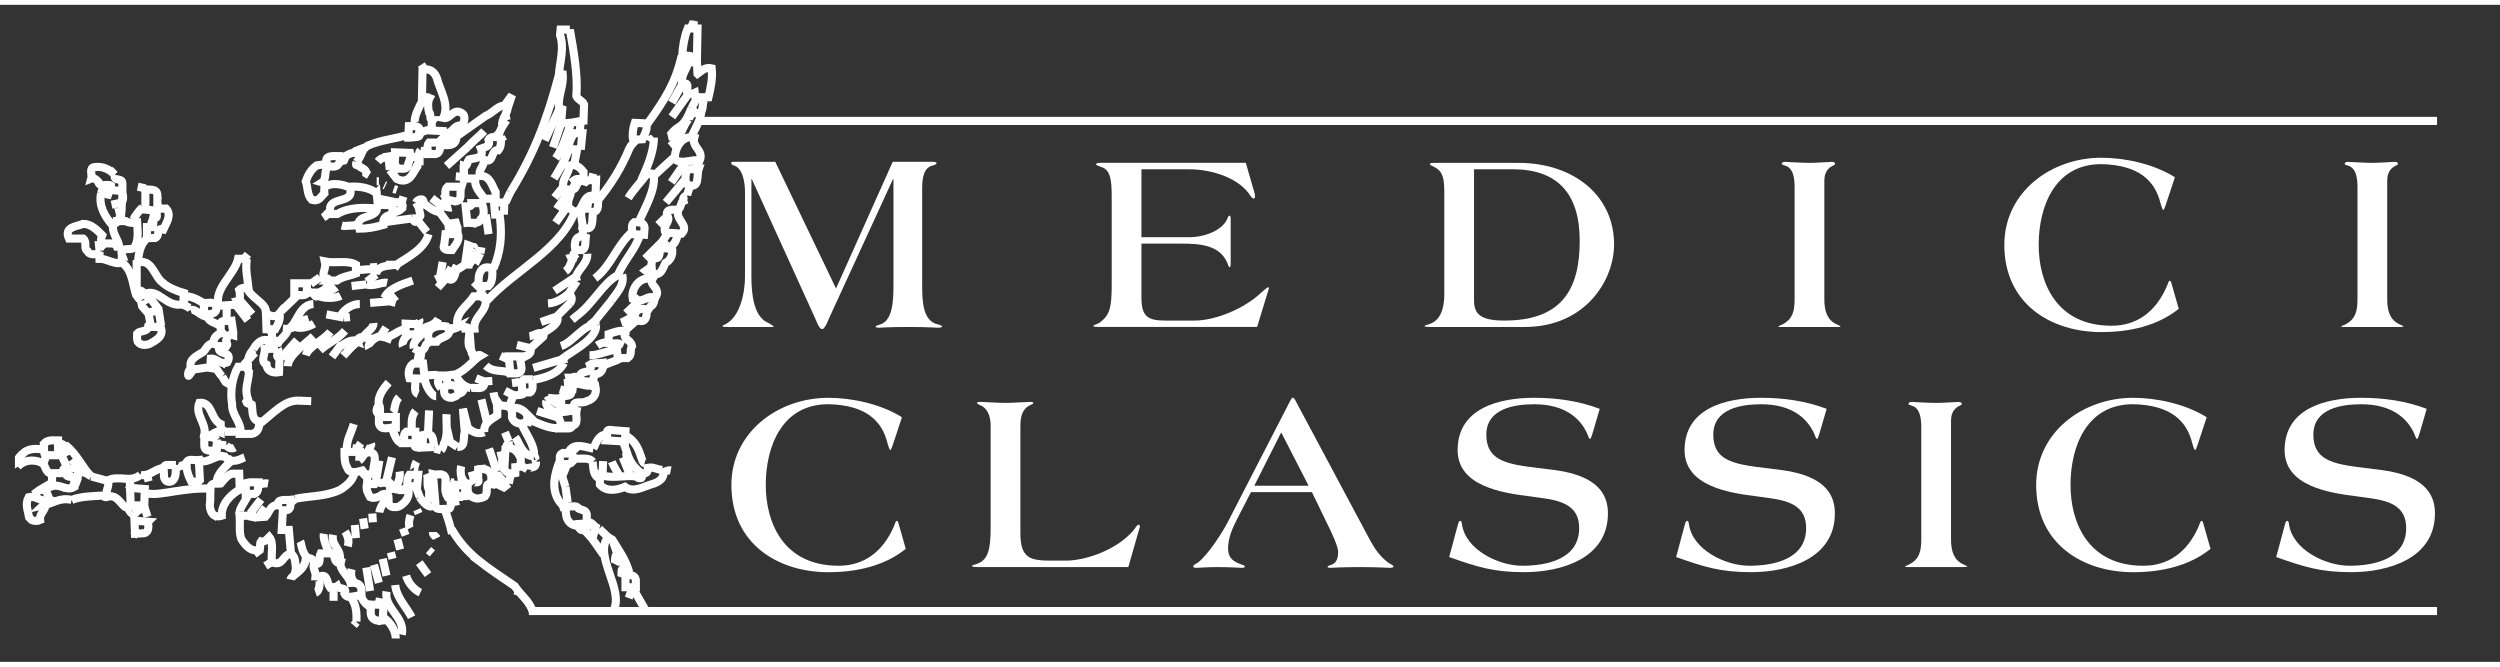
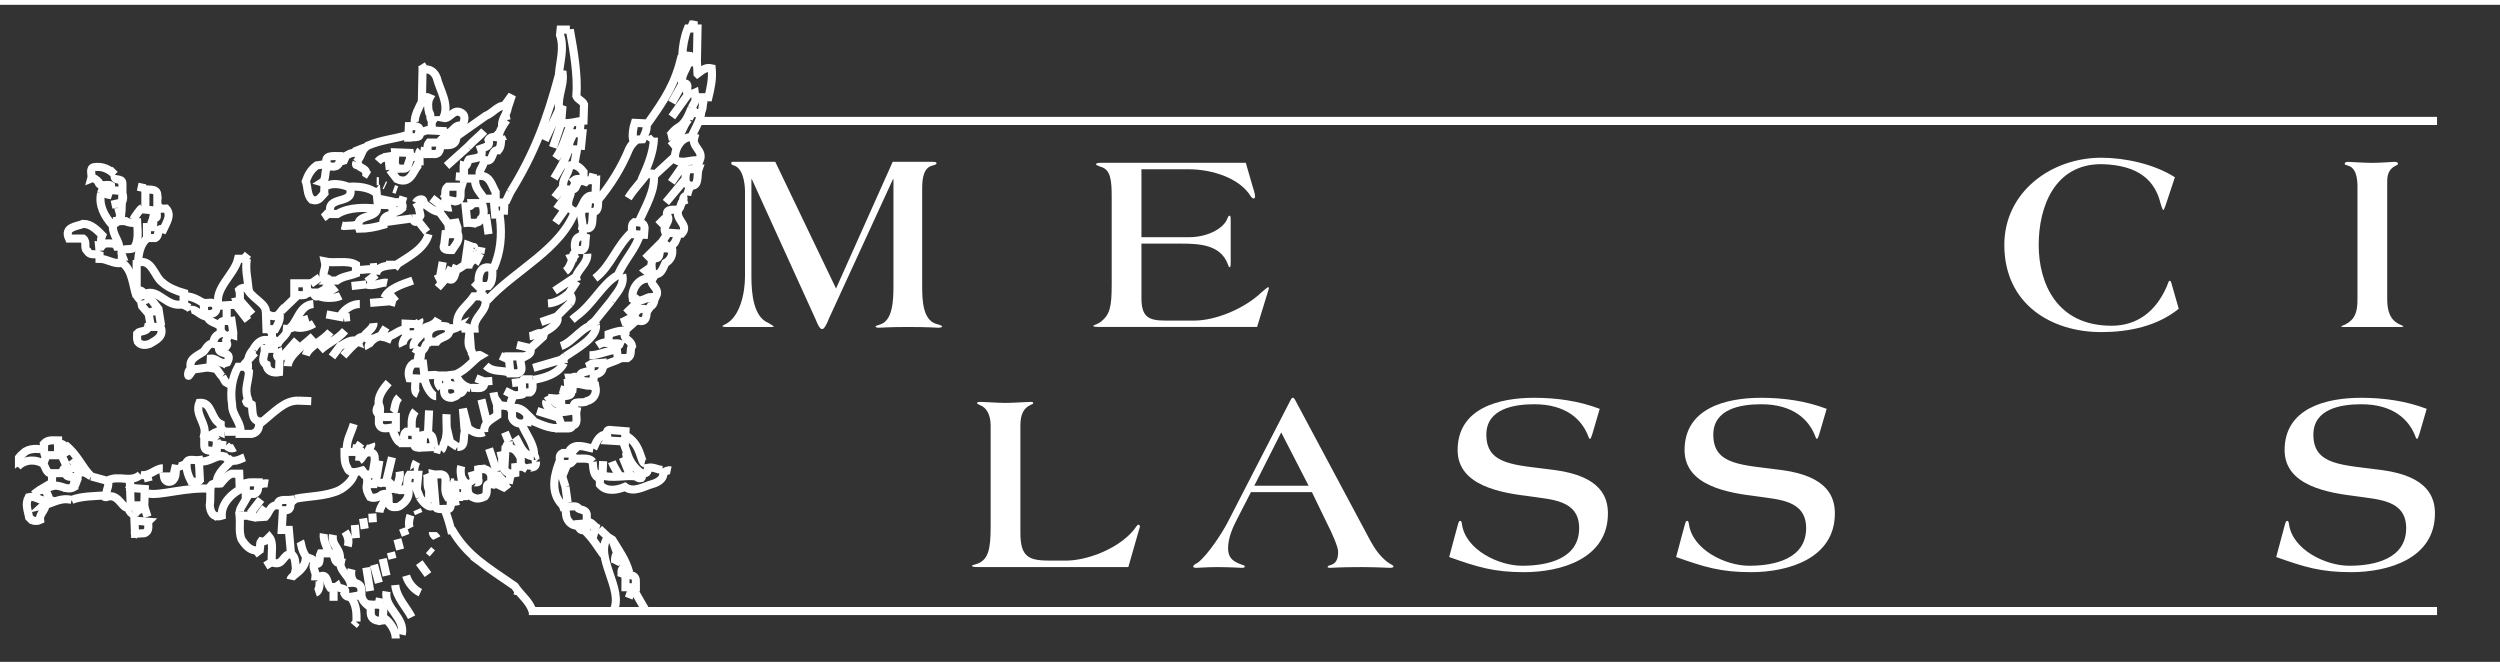
<svg xmlns="http://www.w3.org/2000/svg" width="120" height="32" viewBox="0 0 312 82" version="1.1" xml:space="preserve" style="fill-rule:evenodd;clip-rule:evenodd;">
  <rect x="0" y="0" width="312" height="82" fill="#333333" stroke="none" />
  <g>
    <clipPath id="_clip1">
      <path d="M1.864,1.942l0,77.156l302.278,0l-0,-77.156l-302.278,0Z" clip-rule="nonzero" />
    </clipPath>
    <g clip-path="url(#_clip1)">
-       <path d="M86.982,6.495l-1.089,0l0,-0.133l-0.75,-0.067c0.067,-1.161 0.273,-2.322 0.684,-3.339l1.222,0l-0.067,3.539Zm-15.866,-3.4c0.477,2.65 1.022,5.717 0.816,8.3c0.206,0.478 0.75,0.55 0.956,1.028l-0.067,2.039c-0.889,0.072 -1.639,0.411 -2.794,0.272l0.139,-1.7l-0.411,-0.139c-0.139,-1.628 0.611,-2.783 0.477,-4.222l-0.477,-0.067c0.138,-1.561 0.683,-3.266 0.138,-4.833l0.067,-0.678l1.156,0Zm15.933,5.511c0.478,-0.339 0.95,-0.883 1.772,-0.683c0.139,1.294 -0.133,2.456 -0.405,3.617l-1.634,-0l-0.072,-0.545c-0.278,0.134 -0.617,0.061 -0.955,0.061c-0.134,-0.477 0.338,-1.294 -0.339,-1.227l-0.273,-0c-0.205,-1.089 0.55,-1.7 0.75,-2.65l1.089,-0l0.067,1.427Zm-32.55,0.478c0.411,1.633 1.639,3.339 0.822,5.039c0.884,0.206 1.222,-1.3 2.311,-0.611c0.617,0.411 0.206,1.155 0.067,1.633c-1.083,-0.478 -1.222,1.361 -2.444,0.75l-0,-0.139l-1.367,-0.066c0.067,-0.411 -0.139,-0.956 0.139,-1.295c-0.545,0 -0.139,-0.75 -0.478,-0.95c-0.139,-0.478 -0.2,-1.361 0.067,-1.844c-0.267,-0.134 -0.606,-0.061 -0.956,-0.061l0.072,-3.411c0.884,-0.273 1.495,0.272 1.767,0.955Zm26.156,5.717c0.2,0.75 -0.212,1.366 -0.478,1.978l-1.161,0.066c-0.139,-0.611 -0,-1.494 0.205,-2.111l1.434,0.067Zm-28.334,1.094c0.339,0.817 -0.678,0.545 -1.089,0.678l-0.272,0l0.067,-1.428c0.616,0 1.566,-0.133 1.294,0.75Zm20.156,2.178l-1.428,-0.067c-0.206,-0.816 0.339,-1.294 0.478,-1.977l1.155,-0l-0.205,2.044Zm-9.939,-1.567c-0,0.611 -0,1.223 -0.339,1.634c-1.022,-0.134 -0.483,1.839 -1.844,1.161c0.205,0.816 -0.817,1.355 -0.406,2.039c1.228,-0 1.433,1.222 1.911,2.044l0,0.817l-1.433,-0c-0.478,-0.817 -1.295,-1.428 -1.089,-2.522l-1.433,-0l-0,-1.562c0.411,0.134 0.411,-0.55 0.616,-0.816c0.745,-0.206 1.972,-0.072 1.495,-1.361c0.544,-0.211 1.227,-0.211 0.955,-1.095c0.345,-0.611 1.022,-0.205 1.567,-0.339Zm24.105,0.067c-0.344,1.228 1.228,1.567 0.678,2.861c-1.089,-0.205 -2.178,0.545 -3.061,-0.133c-0.205,-1.095 0.745,-3.134 2.383,-2.728Zm-31.733,0.617c0.067,0.677 0.067,1.561 -0.883,1.427l-0.617,0c0,-0.477 -0.2,-1.022 0.139,-1.427l1.361,-0Zm-3.744,1.289c0.139,0.75 -0.206,1.161 -0.339,1.772c-0.272,0.339 -0.75,0.139 -1.089,0.205c-0.756,-0.411 -0.339,-1.361 -0.411,-2.044l1.839,0.067Zm-8.784,0.411c0.139,0.75 -0.139,1.427 -1.022,1.294c-1.161,-0.139 -0.411,1.495 -1.161,1.972c0.478,0.139 0.206,0.956 0.278,1.361c-0.478,0.484 -0.684,1.089 -1.567,0.817c-0.611,-0.611 -0.478,-1.561 -0.75,-2.311c0.272,-0.75 0.611,-1.433 1.361,-1.978l1.295,-0.2c-0.478,-1.161 0.889,-0.955 1.566,-0.955Zm30.439,1.977l0,0.878c-0.411,0.072 -0.816,-0.133 -1.161,0.139c0.345,0.478 -0.205,0.75 -0.133,1.156c0.611,-0.134 0.272,-1.428 1.566,-0.95c0.339,-0.345 0.884,-0.134 1.295,-0.206l-0.072,2.05c-1.973,-0.822 -1.356,3.261 -3.334,1.356c-0.344,-0.889 0.473,-1.706 0.2,-2.045c-0.066,-0.339 -0.544,-0.133 -0.816,-0.205c-0.406,-1.295 0.683,-1.834 0.683,-2.995c0.883,-0.2 1.361,0.272 1.772,0.822Zm-58.494,0.339c-0.206,0.95 0.95,0.267 0.95,1.089l-0,0.95l-1.428,-0.133l0,-0.55c-0.406,-0.267 -1.494,0.278 -1.567,-0.472c-0.266,-0.273 -0.544,-0.545 -0.883,-0.411c0.133,-0.473 -0.339,-1.362 0.411,-1.428c1.022,-0.134 1.833,0.272 2.517,0.955Zm72.855,-0.683c-0.266,0.75 0.211,2.589 -1.427,1.906c-0.273,-0.273 -0.273,-1.295 -0,-1.773c0.338,-0.266 0.955,-0.066 1.427,-0.133Zm-40.172,2.994l0.139,1.434l1.833,0.066l0,1.162c-0.877,0.127 -1.222,0.405 -1.15,1.288c-0.955,0.278 -1.977,0.478 -3,0.478c-0.677,-1.905 2.045,-1.155 2.245,-2.516c-1.495,-0.139 -3.539,-0.212 -4.972,0.677l-0.812,0c-0.816,-2.522 3.267,-0.955 2.317,-3.405c1.156,-0.067 2.445,0.072 3.4,0.816Zm10.556,-0.816c-0.273,0.816 0.272,1.7 -0.75,1.839l-1.223,-0.273c0.067,-0.477 -0.205,-1.155 0.273,-1.566l1.7,-0Zm-37.928,1.022l-0,1.639c0.272,0.128 0.678,0.067 1.089,0.067c0.75,0.816 -0,1.838 -0.339,2.588c-0.889,-0.272 -0.411,0.817 -1.022,1.089l-1.023,0l0,-1.361l0.75,0l0.067,-1.161c0.75,0.139 0.206,-0.544 0.478,-0.883l-1.495,-0.145l0,-2.516c0.612,0.072 1.428,-0.134 1.495,0.683Zm55.017,0.544c-0.067,0.612 0.138,1.5 -0.606,1.573c-0.272,0.677 0.267,2.65 -1.367,1.905c0.139,-0.816 -0.75,-2.316 0.611,-2.316l0.139,-1.162l1.223,0Zm-11.778,1.912l-1.089,-0l-0.133,-1.506l1.294,0l-0.072,1.506Zm-2.722,-1.428c0.2,0.611 0.405,1.555 -0.139,1.972c-0.273,0.744 -1.089,0.406 -1.7,0.472l-0.206,-2.044c0.339,-0 0.817,0.066 0.75,-0.4l1.295,-0Zm24.511,0.805c-0.478,1.3 1.427,1.911 0.411,3l-2.045,-0.133c-0.405,-0.883 0.817,-1.428 0.206,-2.178c-0.139,-0.883 0.883,-0.616 1.428,-0.689Zm-68.978,1.439c0.278,0.2 0.889,0.272 1.433,0.2c0.067,1.161 0.2,2.384 -0.411,3.134c-0.478,0.411 -1.972,-0.273 -1.433,1.088l-0.067,0l-0.067,0.817c-1.022,0.133 -1.772,-0.539 -2.722,-0.539l0,-0.483c-0.478,-0.2 -1.228,0.139 -1.494,-0.472c-0.55,-0.345 -0,-1.161 -0.55,-1.567l-1.772,0c-0.673,-1.5 1.022,-1.5 1.772,-1.839c1.022,0 1.772,0.817 2.383,1.428c-0.744,1.839 1.428,0.411 1.839,1.428l0.278,-0c-0.072,-0.95 -1.095,-1.767 -0.689,-2.995c0.205,-0.133 0.411,0.206 0.411,-0.2l1.089,0Zm64.755,0.817l-0.066,0.883l-1.5,-0.072c0.072,-0.472 -0.2,-1.156 0.272,-1.494c0.617,-0 1.228,-0 1.294,0.683Zm-23.283,0.811c0.272,0.822 -0.411,1.433 -0.75,1.978c-0.544,-0 -1.294,0.066 -0.955,-0.75l0.138,-1.228l1.567,0Zm15.933,0.411c-0.072,0.545 0.067,1.295 -0.411,1.567l-0.883,-0c-0.206,-0.95 0.067,-2.045 1.294,-1.567Zm-60.472,1.156c-0.066,0.139 -0.2,0.272 -0.2,0.477l-0.066,-0.677c0.133,-0 0.2,0.133 0.266,0.2Zm71.228,0.205c0.206,0.817 -0.2,1.5 -0.817,1.839c-0.339,0.683 -0.544,1.706 -1.7,1.295c0.134,-0.612 -0.339,-1.495 0.411,-1.906c0.817,0.072 0.339,-0.883 0.884,-1.228l1.222,0Zm-53.044,1.3c-0.2,1.428 0.072,2.311 0.205,3.6c-0.478,0 -0.883,0 -1.155,0.278c0.133,0.406 0.066,0.883 0.066,1.361l-0.339,0.067c0.067,0.133 0.134,0.278 0.134,0.405l-2.428,0.15c-0.611,-2.177 1.95,-3.822 2.428,-5.861l1.089,0Zm13.622,0.745l-0,1.089c-0.889,0.338 -1.634,0.338 -2.384,0.883l-1.094,-0l0.067,-0.067c-0,-0.339 -0.4,-0.133 -0.611,-0.205c-0.206,-0.817 0.344,-1.223 0.138,-2.106c1.228,0.267 2.862,-0.205 3.884,0.406Zm-24.111,2.25c0.683,0.605 1.705,1.016 2.661,1.289l-0,0.883l-0.067,-0l0,0.478c-2.117,0.611 -3.133,-2.111 -4.905,-1.223c-0.206,-0.411 -0.478,-0.544 -0.95,-0.477l-0,-3.406c1.905,-0.75 2.172,1.706 3.261,2.456Zm41.127,-1.773c0,0.817 0.073,1.634 -0.472,2.178l-1.161,0c-0.272,-1.089 0.067,-2.861 1.633,-2.178Zm19.95,1.362c-0.4,0.677 1.028,1.088 0.484,2.105l-0.611,0.139l-0,-0.067c-0.545,0 -1.089,0.611 -1.845,0.406c0.067,-0.128 -0.066,-0.267 -0.2,-0.267l-0.272,0c-0.2,-1.228 1.017,-2.861 2.444,-2.316Zm-43.094,1.766c-0.344,0.339 -1.094,0.139 -1.567,0.139l0,-1.428l1.567,0l0,1.289Zm21.928,0.339c-0,0.139 0.061,0.283 0.2,0.211l0.133,0c0.411,1.628 -1.494,2.25 -1.361,3.811l-1.089,0l0,-0.205c-0.205,-0.067 -0.678,-0.067 -1.017,-0.067c-0.344,-1.705 1.223,-2.522 2.039,-3.75l1.095,0Zm-33.3,1.167c0.339,0.95 -0.617,1.155 -1.295,1.022l-0.139,0l-0.066,-1.367c0.478,0.073 1.228,-0.272 1.5,0.345Zm53.728,0.472c0.133,0.683 -0,1.772 -1.023,1.361l-0.344,0c-0.339,-0.955 0.411,-1.7 1.367,-1.361Zm-45.767,0.478c0.139,0.811 -0.2,1.361 -0.539,1.978l-1.094,-0l-0.067,-1.978c0.683,0.422 1.25,0.533 1.7,-0Zm-5.789,2.316l0,0.406c-0.678,-0.206 -0.678,0.272 -0.883,0.683c-0,0.273 0.277,0.406 0.066,0.678l-0.883,0c-0.544,1.295 1.839,0.411 0.956,2.045c-0.884,0.338 -1.295,-0.545 -2.045,-0.478l-0.067,1.155c-0.75,-0.133 -1.494,0.278 -2.383,0.139c-0.411,-1.161 0.611,-1.566 1.361,-2.044c0.411,-0.134 0.684,-1.295 1.434,-1.089c-0.073,-0.745 0.405,-1.222 1.088,-1.361c-0.344,-0.339 -0.133,-0.884 -0.205,-1.289c0.205,-0.35 0.883,-0.139 1.361,-0.211l0.2,1.366Zm23.089,0.2c-0.478,0.139 -1.433,0.206 -1.567,-0.066l0,-1.156l1.567,0.067l-0,1.155Zm3.744,-0.816c0.545,1.366 -0.883,1.089 -1.433,1.839l-0.883,-0c-0.817,-1.839 1.222,-2.178 2.316,-1.839Zm-35.883,-0c0.478,1.228 -0.683,1.705 -1.361,2.111c-0.545,0.205 -1.161,0.205 -1.5,-0.272c-0.133,-0.339 -0.067,-0.678 -0.067,-1.023c0.339,-0.405 1.222,-0.133 1.361,-0.816l1.567,-0Zm58.011,0.478c-0.478,1.161 0.617,0.955 0.817,1.905c-0.339,0.545 0.072,1.089 -0.545,1.5l-1.222,0c-0.067,-0.411 -0.139,-1.022 -0.139,-1.567c0.206,0 0.339,0 0.411,-0.205c-0.339,-0.133 -0.955,-0 -1.427,-0.067l-0,-1.155c0.611,-0.206 1.288,-0.478 2.105,-0.411Zm-43.372,2.25c0.2,0.405 -0.478,1.155 0.2,1.016l-0.067,1.911c-0.816,0.134 -1.5,-0.139 -1.566,-0.955c-0.812,-0.406 -0.134,-1.361 -0.2,-1.972l1.633,-0Zm30.3,0.95c-0.272,0.75 0.611,1.838 -0.411,2.111l-0.884,-0l-0.205,-2.111l1.5,-0Zm10.217,0.816c0.2,0.889 -0.273,1.428 -1.089,1.428l-0.067,0.956l-1.439,-0.134c-0.95,-1.772 1.639,-0.544 1.022,-2.044c0.417,-0.272 1.023,-0.134 1.573,-0.206Zm-22.195,1.978l-1.917,-0.072c-0.2,-0.678 -0.066,-1.428 0.478,-1.834l1.228,0l0.211,1.906Zm-22.067,-1.5c-0.205,0.272 0,0.411 0.134,0.611c-0.067,1.228 -0.611,2.178 -0.134,3.406l-0.205,0.339c0.139,0.411 0.405,0.138 0.683,0.338c0.134,0.75 -0.072,1.906 0.884,2.117c0.138,0.75 -0.139,1.428 -0.884,1.567l-1.433,-0c0.272,-1.361 -1.089,-2.322 -1.022,-3.684c-0.267,-1.633 -0,-3.333 0.75,-4.694l1.227,0Zm35.539,1.567c-0.133,0.544 0.206,1.294 -0.339,1.633l-1.016,0c0.133,-0.544 -0.206,-1.361 0.272,-1.633l1.083,-0Zm7.15,0.75c0.206,0.066 0.417,0.2 0.684,0.133c0.205,0.956 -0.267,1.633 -1.089,1.839c-0.478,0.405 -1.906,-0.272 -1.567,0.883c-0.544,-0.066 -1.294,0.145 -1.633,-0.339l-0,-1.022c0.478,-0.339 1.633,0.067 1.155,-1.022l0.273,-0l0.072,-0.611c0.816,-0.206 1.766,0.339 2.105,0.139Zm-16.472,0.544c0.2,0.817 -0.344,0.817 -0.817,1.017c-0.816,-0 -1.022,-0.539 -0.888,-1.289c0.138,-0.339 1.5,-0.55 1.705,0.272Zm-29.622,4.289l-0,1.022c-0.817,-0.339 -1.089,0.75 -2.045,0.339c0.345,-1.428 -1.222,-2.522 -0.611,-4.017c1.634,-0.138 1.361,2.045 2.656,2.656Zm38.267,-1.222l-0,0.944c-0.339,-0.061 -0.478,0.35 -0.884,0.211c-0.478,0 -0.883,-0.339 -1.022,-0.75l0,-1.161c0.817,-0.205 1.428,0.272 1.906,0.756Zm6.127,-0.411c-0.133,0.616 0.411,1.839 -0.677,1.839c0.272,0.205 -0.139,0.338 -0.273,0.338l-1.022,0c0.272,-0.822 -0.478,-1.155 -0.205,-2.111c0.883,0.2 1.227,-0.2 2.177,-0.066Zm-22.533,2.044c-0.75,-0.067 -1.844,0.545 -2.111,-0.478l-0,-0.816l2.111,-0l0,1.294Zm28.594,1.767l-2.244,-0.134c0.206,-0.411 -0.411,-1.5 0.544,-1.294l1.767,0.139l-0.067,1.289Zm-26.077,0.205l-1.5,0c0.139,-0.472 -0.2,-1.089 0.272,-1.427l1.155,-0l0.073,1.427Zm2.311,0.478l-1.495,0.067l0.067,-1.567c1.428,-0.405 1.156,0.617 1.428,1.5Zm-27.167,-0.883c0.067,0.472 -0.133,0.95 -0.067,1.361c-0.616,-0.072 -1.5,0.2 -1.5,-0.683l0,-1.023c0.612,-0.066 1.295,0 1.567,0.345Zm-19.817,1.905l-1.633,0c-0.205,-0.411 -0.067,-0.955 -0.133,-1.433c0.478,-0.539 1.155,-0.406 1.766,-0.406l0,1.839Zm57.745,0.339l-0,1.089l-0.678,0.067l0,0.75c-0.889,0.205 -1.361,-0.2 -1.639,-1.022l0,-0.95c0.139,-0 0.278,-0.073 0.345,0.066l0.066,-1.155c1.089,-0.345 1.567,0.539 1.906,1.155Zm-20.156,0.339c0.545,-0.405 0.545,-1.294 1.634,-0.955c0.611,0.344 0.139,1.638 0.066,2.455c-0.2,0.406 -0.744,0.133 -1.155,0.206c-0.134,-0.139 -0,-0.339 -0.134,-0.484c-0.544,0.145 -1.633,0.55 -1.905,-0.333c-0.345,-0.544 -0.345,-1.228 -0.345,-1.978l1.906,0l-0.067,1.089Zm26.35,-0.883c0.478,0.133 0.206,0.678 0.273,1.016c-0.406,0.484 -1.089,0.212 -1.562,0.278c0.067,-0.478 -0.277,-1.089 0.339,-1.366l1.023,-0l-0.073,0.072Zm-46.233,3.339c-0.272,0.339 -0.75,0.133 -1.089,0.133c-0.339,-0.683 -0.678,-1.433 -0.55,-2.456c0.278,-0.405 0.961,-0.133 1.506,-0.2l0.133,2.523Zm-2.994,-1.911c-0.073,0.75 0.138,1.633 -0.55,2.044c-0.539,0.206 -0.878,-0.133 -0.95,-0.611c0.072,-0.478 -0.273,-1.361 0.338,-1.433l1.162,-0Zm60.738,0.611c0.406,1.022 -0.544,1.566 -1.3,1.772c-1.016,0.272 -2.311,1.155 -3.4,0.344c-0.95,0.406 -2.311,0.678 -3.127,-0.277l-0,-1.223c1.561,0.545 3.061,0 4.555,0.206c0.145,0.2 0.345,0.267 0.617,0.2c0.139,-0.133 0.067,-0.406 0.067,-0.611c0.616,0.066 0.75,-0.067 0.75,-0.678c0.75,-0.139 1.155,0.267 1.838,0.267Zm-21.377,0.75l-0,1.022c-0.345,-0.067 -0.55,-0 -0.55,0.344c-0.067,0.539 0.072,0.811 -0.273,1.223c-0.405,0.205 -0.955,0.338 -1.361,0.133c-0.816,-0.267 -0.816,-0.95 -0.75,-1.7c0.139,0.067 0.339,-0.067 0.478,0.067c-0.272,-0.678 1.156,0.138 0.817,-0.678l-0,-1.228c0.75,-0.133 1.433,0 1.639,0.817Zm-53.117,-0.273c0.067,0.412 0.617,0.412 0.889,0.412l0.2,-0l-0,1.227c-1.022,0.611 -1.706,-0.411 -2.795,-0.072l0,-1.633l1.773,-0l-0.067,0.066Zm21.722,1.978c-1.022,0.539 -2.311,1.767 -2.25,3.267c-1.089,0.339 -1.428,-0.478 -1.494,-1.295c0.133,-0.883 -0,-1.633 0.133,-2.45c0.272,-0.411 0.817,-0.205 1.228,-0.272c0.405,-0.478 0.744,-0.955 1.361,-1.228l0.956,0l0.066,1.978Zm25.672,-1.433c0.067,1.022 -0.205,1.567 0.273,2.383l0.405,0c-0.133,0.478 0.206,1.361 -0.339,1.5c-0.544,-0.139 -1.494,0.206 -1.566,-0.344l-0.339,-4.011c0.544,0.133 1.361,-0.273 1.566,0.472Zm-3.538,1.022l-1.228,0c-0,-0.544 -0,-1.022 0.266,-1.428l1.095,0l-0.133,1.428Zm-19.823,-0.478c-0.066,0.55 0.139,1.161 -0.472,1.428l-1.089,0l0,-1.355c0.472,-0.139 1.022,-0.073 1.561,-0.073Zm16.417,0.073c-0.072,0.405 0.067,0.816 0.133,1.222c0,-0.745 0.956,-0.272 1.434,-0.406l-0,0.067l0.744,-0c0.206,0.95 -0.472,1.633 -1.155,2.039c-0.273,0.139 -0.545,0.072 -0.823,0.072c-1.089,-0.267 0.211,-2.044 -1.289,-1.567c-0.405,0.339 -1.022,0.545 -1.5,0.339c-0.272,-0.478 -0.544,-0.95 -0.405,-1.633l1.289,-0c-0,0.067 0.072,0.133 0.072,0.205c0.272,-0.611 1.022,-0.272 1.5,-0.338Zm9.328,1.633l-1.095,-0l-0.133,-1.433l1.361,0.138l-0.133,1.295Zm-39.972,1.155l-1.7,0l-0.073,-2.177l1.839,0.139l-0.066,2.038Zm-12.395,-0.611c0.411,1.089 -0.744,1.495 -0.611,2.456c-0.272,0.133 -0.75,0.133 -1.022,-0l-0.339,-0.339c-0.139,-0.822 -0.545,-1.639 -0.067,-2.528c0.817,-0.2 1.295,0.411 2.039,0.411Zm30.645,-0.072c-0.073,0.478 0.205,1.228 -0.55,1.295l-0.4,-0l-0.145,2.455l0.889,0l0.272,3.061c-1.016,-0.2 -0.95,1.634 -2.383,0.956c-0.139,-1.022 0.272,-2.384 -0.339,-3.134c-0.206,0.206 -0.544,0.684 -1.022,0.55c-0.206,0.267 -0.067,0.678 -0.134,1.017c-1.094,0.411 -1.838,-0.544 -2.316,-1.294c-0.339,-0.884 -0.139,-1.973 -0.206,-2.928l1.5,-0l0,0.55c0.2,-0.478 1.089,-0.339 1.7,-0.411c0.478,-0.478 0.611,-1.567 1.567,-1.434c-0.133,-0.883 0.955,-0.611 1.567,-0.683Zm35.95,1.089c0.405,0.206 0.888,0.139 1.022,0.689l-0,1.155l-0.817,0.062l0.067,0.144c-0.745,0.272 -1.495,-0.144 -1.767,-0.95c-0.072,-0.411 -0.272,-1.3 0.133,-1.372c0.478,0.072 1.162,-0.195 1.362,0.272Zm-53.723,1.639c0,0.478 0.206,1.228 -0.477,1.433l-1.156,0.067l-0.067,-1.633l1.7,0.133Zm23.084,3.95c0.205,0.405 0.205,1.289 0.816,1.155l0.139,0c-0.205,0.889 0.95,1.567 1.222,2.523c0.684,-0.067 1.295,0.133 1.362,0.816l-0,0.817c-0.745,-0.206 -1.7,0.544 -2.112,-0.272c0.412,-0.889 -0.677,-0.478 -0.888,-0.956c-0.273,0.206 -0.673,0.067 -0.95,0.139c-0.339,-0.478 -0.273,-1.705 -1.156,-1.361l-0.611,0c0.067,-0.55 -0.411,-0.956 -0.206,-1.639c1.017,0.411 0.545,-0.678 0.817,-1.222l1.567,-0Zm37.789,3.539l-0,0.683l-1.295,0l0,-1.5c0.689,-0.067 1.361,0 1.295,0.817Zm-31.523,3.605l-0.072,1.234c-0.817,0.133 -1.428,-0.145 -1.494,-0.884l-0,-1.1c0.677,0.073 1.627,-0.266 1.566,0.75Zm38.4,-72.716l0.339,-0.817l0,0.817l-0.339,-0m-5.444,11.983c2.244,-3.139 3.472,-5.044 4.289,-8.511m1.433,0.75l-0.211,-0.55l0.344,-0l-0.133,0.55m-33.917,0.339l0.478,0.75m35.345,-0.478l-0.073,0.133m-24.65,15.528l-0.611,1.289m0.611,-1.289c2.995,-4.839 4.567,-9.055 6.062,-14.644m15.388,1.161l-1.294,2.311m2.111,-1.156l-2.111,2.934m-20.628,0.405c-0.411,0.617 -0.822,1.156 -1.022,2.045l-0.206,-0.139l0.406,-0.406m0.272,-0.75c-0.133,-0.95 0.75,-1.633 0.684,-2.389m-0,0c-0.956,-0.611 -1.773,0.756 -2.728,1.095l-3.672,2.589m-0,-0c-0,1.5 -1.5,0.95 -2.178,1.089m2.178,-1.089c-0.884,0.066 -2.117,-0.073 -2.178,1.089m8.239,-5.045l0.883,-1.217l-0.817,2.445l0.139,0.683m-11.444,0.272c-0.134,-0.677 0.544,-1.972 0.955,-2.722m34.05,1.567c1.289,0.2 0.673,-1.156 1.156,-1.706m-0.411,1.5c-0.072,1.023 -0.745,2.111 -1.228,3.134m0.822,-2.928l-0.339,-0c-0.411,-0.139 -0.689,0.411 -0.822,0.75m0,-0c-0.817,0.817 -0.817,2.178 -2.311,3.4m1.706,-2.45c-1.028,-0.2 -1.706,1.228 -1.984,1.294m1.161,-1.155c0.95,-0.411 1.361,-1.5 1.767,-2.456m0,0l0.683,-1.294m-0.683,1.294l0.483,0.617m-17.027,-0.406l-1.767,3.811m4.489,-2.522l-0.134,1.567m-2.316,-1.161l-1.022,3m0.344,1.361c0.95,-1.361 1.222,-2.589 1.906,-4.361m-17.639,0.822c-0.206,-0.072 -0.75,0.2 -1.223,0.339m5.989,1.767l-2.655,2.388m2.655,-2.388c0.817,-0.884 1.495,-1.362 2.045,-1.973m-9.806,0.545c-1.222,0.411 -3.066,0.544 -4.766,1.294c-0.889,0.684 -0.478,0.884 -1.362,2.045m0,-0c0.134,0.816 1.223,0.611 1.223,1.427l0.339,0.206m-1.356,-1.228c0.2,-0.339 -0.478,0.345 -0.206,-0.405m0.545,-0.889c-0.75,-0.472 -1.228,-0.272 -1.839,0.072l-0.278,0.611l-0.472,0.133c-0.133,-0.816 0.472,-0.066 0.75,-0.744m0.956,-0.478l1.361,-0.544m35.066,3.066c0.139,0.745 0.811,-0.277 1.023,0.473m-0,-0l2.516,-2.311m-2.516,2.311c0.138,1.905 -1.023,3.811 -1.906,5.789m1.089,-6.128c-0.611,0.955 -1.639,1.905 -2.389,3.128m1.639,-2.245c0.544,-1.228 1.567,-3.339 1.567,-5.311m-0,0c-0.212,0.206 -0.545,0.206 -0.684,0.411m-1.355,-0.205c-0.484,0.338 -0.817,0.75 -1.028,1.161c-0.956,2.311 -2.245,4.489 -4.15,6.733m-21.928,-6.467c-0.478,0.411 0.339,1.361 0.406,1.361m-0.273,0.278c-0.95,0 -1.022,2.856 -3.061,1.9l-0.883,-1.155m0,-0l-0.139,-1.289c-0.405,-0.345 -0.889,-0.272 -1.361,0.266m0.683,-0.538l1.361,-0.206m2.378,2.178l0.822,-1.634m-0.411,-0.411l-0.75,0.073l0,-0.139m1.228,-0.684l0.817,0.139m15.866,3.334c0.612,-1.023 1.495,-2.45 1.839,-3.673m1.089,-0.277l-0.411,2.25m15.256,-0.339l-0,0.611m-46.373,-0.406l0.073,-0.139l0.133,0.139m44.733,-0.139l-1.7,2.45m-26.422,-1.7l0.339,0m16.35,0.611l-0.139,0.545m-62.85,-0.272l0.133,0.066m45.689,0l0.817,0.067m14.778,0.344l-0.067,0.067m13.072,-0.067l-2.383,2.856m-36.089,-2.65l0.278,0m-3.883,0.678c-0.612,-0.272 -1.973,-0.545 -2.656,-0.067m7.211,-0.139l0.145,0.067m37.65,1.228c-0.478,0.072 -0.545,0.477 -0.478,0.683c-0.339,0.133 -0.272,0.956 -0.678,1.083m1.156,-1.766c0.072,-0.406 0.272,-0.95 0.411,-1.156m-72.995,0.75l0.611,-0.411m-0.611,0.411c0.067,0.406 0.406,0.267 0.817,0.406m-0.817,-0.406l-0.55,0.133m0,0c-0.339,1.5 0.411,2.862 1.434,4.023m-1.434,-4.023l0.345,-1.088m4.222,0.272l0.955,0.205m52.156,-0.205l-1.089,1.361m-20.083,-1.089l0.405,0.139m19.95,2.378c0.478,-0.739 1.228,-1.489 1.567,-2.517m-55.972,3.817c-0.272,-0.206 0.066,-1.089 -0.684,-0.884m0.75,-0.066c0.067,-0 0,-0.623 0.067,-1.167m0,0l-1.289,0.278m1.289,-0.278c0.206,-0.406 0.206,-0.883 0,-1.289m0.067,0.339l-0.2,3.067m40.039,-3.273l0.611,0.273m-5.172,1.3c-0.206,0.061 -0.956,1.016 -1.428,0.677m0.678,-0.066l0.411,-0.339c0.272,-1.095 -1.167,-0.545 -1.295,-0.822l-1.633,-0.339m2.855,0.405l0.206,-0.672m23.561,0.128l-0.072,0.067m-17.495,1.161c-0.338,0.072 -0.75,-0.139 -1.227,-0.2m-0,-0l-0.278,0.75m-0,-0l1.094,1.494l0.95,-0.139l0.211,0.617l0,0.611m0,-0.611l-1.088,-0.067m-0,0l-0,1.222m-0,-1.222l-0.073,-0.411m-1.094,-1.494c-0.611,-0 -1.428,-0.623 -1.972,-1.089m-0,-0l-0.611,0.539l0.205,0.955c0.133,0.134 -0.478,0.411 -0.272,0.75m-0,0l1.089,1.361m0.205,0.267c-0.472,1.839 -2.589,2.861 -4.016,3.817m-0,-0l0.472,0.339m-0.472,-0.339c-0.956,0.133 -2.456,0.066 -2.523,1.227m0,0l-1.155,0.884m-0.072,0.339c0.816,0.339 1.977,-0.339 2.594,-0.2m-2.594,0.2l-1.839,0.205m3.066,-1.905c-0.816,-0.411 -1.566,-0 -2.383,-0.139m1.633,-0.272l0.884,-0.067m1.094,-0.272l1.295,-0m2.722,-5.445c-0.617,0.339 -0.545,-0.272 -0.75,-0.339m-0,0l-3.478,0.473m3.478,-0.473l0.75,0m0.067,-1.366l-0.339,-0.617m-0,0c0.139,-0.339 1.016,-0.739 0.95,0.078m2.25,0.339l-1.228,-0.961m7.767,-0.339l0.338,1.089m-45.35,1.911c0.139,-0.273 0.817,-1.3 1.089,-1.428m-0.816,0.944l-0.273,0.484" style="fill:none;fill-rule:nonzero;stroke:white;stroke-width:1.01px;" />
+       <path d="M86.982,6.495l-1.089,0l0,-0.133l-0.75,-0.067c0.067,-1.161 0.273,-2.322 0.684,-3.339l1.222,0l-0.067,3.539Zm-15.866,-3.4c0.477,2.65 1.022,5.717 0.816,8.3c0.206,0.478 0.75,0.55 0.956,1.028l-0.067,2.039c-0.889,0.072 -1.639,0.411 -2.794,0.272l0.139,-1.7l-0.411,-0.139c-0.139,-1.628 0.611,-2.783 0.477,-4.222l-0.477,-0.067c0.138,-1.561 0.683,-3.266 0.138,-4.833l0.067,-0.678l1.156,0Zm15.933,5.511c0.478,-0.339 0.95,-0.883 1.772,-0.683c0.139,1.294 -0.133,2.456 -0.405,3.617l-1.634,-0l-0.072,-0.545c-0.278,0.134 -0.617,0.061 -0.955,0.061c-0.134,-0.477 0.338,-1.294 -0.339,-1.227l-0.273,-0c-0.205,-1.089 0.55,-1.7 0.75,-2.65l1.089,-0l0.067,1.427Zm-32.55,0.478c0.411,1.633 1.639,3.339 0.822,5.039c0.884,0.206 1.222,-1.3 2.311,-0.611c0.617,0.411 0.206,1.155 0.067,1.633c-1.083,-0.478 -1.222,1.361 -2.444,0.75l-0,-0.139l-1.367,-0.066c0.067,-0.411 -0.139,-0.956 0.139,-1.295c-0.545,0 -0.139,-0.75 -0.478,-0.95c-0.139,-0.478 -0.2,-1.361 0.067,-1.844c-0.267,-0.134 -0.606,-0.061 -0.956,-0.061l0.072,-3.411c0.884,-0.273 1.495,0.272 1.767,0.955Zm26.156,5.717c0.2,0.75 -0.212,1.366 -0.478,1.978l-1.161,0.066c-0.139,-0.611 -0,-1.494 0.205,-2.111l1.434,0.067Zm-28.334,1.094c0.339,0.817 -0.678,0.545 -1.089,0.678l-0.272,0l0.067,-1.428c0.616,0 1.566,-0.133 1.294,0.75Zm20.156,2.178l-1.428,-0.067c-0.206,-0.816 0.339,-1.294 0.478,-1.977l1.155,-0l-0.205,2.044Zm-9.939,-1.567c-0,0.611 -0,1.223 -0.339,1.634c-1.022,-0.134 -0.483,1.839 -1.844,1.161c0.205,0.816 -0.817,1.355 -0.406,2.039c1.228,-0 1.433,1.222 1.911,2.044l0,0.817l-1.433,-0c-0.478,-0.817 -1.295,-1.428 -1.089,-2.522l-1.433,-0l-0,-1.562c0.411,0.134 0.411,-0.55 0.616,-0.816c0.745,-0.206 1.972,-0.072 1.495,-1.361c0.544,-0.211 1.227,-0.211 0.955,-1.095c0.345,-0.611 1.022,-0.205 1.567,-0.339Zm24.105,0.067c-0.344,1.228 1.228,1.567 0.678,2.861c-1.089,-0.205 -2.178,0.545 -3.061,-0.133c-0.205,-1.095 0.745,-3.134 2.383,-2.728Zm-31.733,0.617c0.067,0.677 0.067,1.561 -0.883,1.427l-0.617,0c0,-0.477 -0.2,-1.022 0.139,-1.427l1.361,-0Zm-3.744,1.289c0.139,0.75 -0.206,1.161 -0.339,1.772c-0.272,0.339 -0.75,0.139 -1.089,0.205c-0.756,-0.411 -0.339,-1.361 -0.411,-2.044l1.839,0.067Zm-8.784,0.411c0.139,0.75 -0.139,1.427 -1.022,1.294c-1.161,-0.139 -0.411,1.495 -1.161,1.972c0.478,0.139 0.206,0.956 0.278,1.361c-0.478,0.484 -0.684,1.089 -1.567,0.817c-0.611,-0.611 -0.478,-1.561 -0.75,-2.311c0.272,-0.75 0.611,-1.433 1.361,-1.978l1.295,-0.2c-0.478,-1.161 0.889,-0.955 1.566,-0.955Zm30.439,1.977l0,0.878c-0.411,0.072 -0.816,-0.133 -1.161,0.139c0.345,0.478 -0.205,0.75 -0.133,1.156c0.611,-0.134 0.272,-1.428 1.566,-0.95c0.339,-0.345 0.884,-0.134 1.295,-0.206l-0.072,2.05c-1.973,-0.822 -1.356,3.261 -3.334,1.356c-0.344,-0.889 0.473,-1.706 0.2,-2.045c-0.066,-0.339 -0.544,-0.133 -0.816,-0.205c-0.406,-1.295 0.683,-1.834 0.683,-2.995c0.883,-0.2 1.361,0.272 1.772,0.822Zm-58.494,0.339c-0.206,0.95 0.95,0.267 0.95,1.089l-0,0.95l-1.428,-0.133l0,-0.55c-0.406,-0.267 -1.494,0.278 -1.567,-0.472c-0.266,-0.273 -0.544,-0.545 -0.883,-0.411c0.133,-0.473 -0.339,-1.362 0.411,-1.428c1.022,-0.134 1.833,0.272 2.517,0.955Zm72.855,-0.683c-0.266,0.75 0.211,2.589 -1.427,1.906c-0.273,-0.273 -0.273,-1.295 -0,-1.773c0.338,-0.266 0.955,-0.066 1.427,-0.133Zm-40.172,2.994l0.139,1.434l1.833,0.066l0,1.162c-0.877,0.127 -1.222,0.405 -1.15,1.288c-0.955,0.278 -1.977,0.478 -3,0.478c-0.677,-1.905 2.045,-1.155 2.245,-2.516c-1.495,-0.139 -3.539,-0.212 -4.972,0.677l-0.812,0c-0.816,-2.522 3.267,-0.955 2.317,-3.405c1.156,-0.067 2.445,0.072 3.4,0.816Zm10.556,-0.816c-0.273,0.816 0.272,1.7 -0.75,1.839l-1.223,-0.273c0.067,-0.477 -0.205,-1.155 0.273,-1.566l1.7,-0Zm-37.928,1.022l-0,1.639c0.272,0.128 0.678,0.067 1.089,0.067c0.75,0.816 -0,1.838 -0.339,2.588c-0.889,-0.272 -0.411,0.817 -1.022,1.089l-1.023,0l0,-1.361l0.75,0l0.067,-1.161c0.75,0.139 0.206,-0.544 0.478,-0.883l-1.495,-0.145l0,-2.516c0.612,0.072 1.428,-0.134 1.495,0.683Zm55.017,0.544c-0.067,0.612 0.138,1.5 -0.606,1.573c-0.272,0.677 0.267,2.65 -1.367,1.905c0.139,-0.816 -0.75,-2.316 0.611,-2.316l0.139,-1.162l1.223,0Zm-11.778,1.912l-1.089,-0l-0.133,-1.506l1.294,0l-0.072,1.506Zm-2.722,-1.428c0.2,0.611 0.405,1.555 -0.139,1.972c-0.273,0.744 -1.089,0.406 -1.7,0.472l-0.206,-2.044c0.339,-0 0.817,0.066 0.75,-0.4l1.295,-0Zm24.511,0.805c-0.478,1.3 1.427,1.911 0.411,3l-2.045,-0.133c-0.405,-0.883 0.817,-1.428 0.206,-2.178c-0.139,-0.883 0.883,-0.616 1.428,-0.689Zm-68.978,1.439c0.278,0.2 0.889,0.272 1.433,0.2c0.067,1.161 0.2,2.384 -0.411,3.134c-0.478,0.411 -1.972,-0.273 -1.433,1.088l-0.067,0l-0.067,0.817c-1.022,0.133 -1.772,-0.539 -2.722,-0.539l0,-0.483c-0.478,-0.2 -1.228,0.139 -1.494,-0.472c-0.55,-0.345 -0,-1.161 -0.55,-1.567l-1.772,0c-0.673,-1.5 1.022,-1.5 1.772,-1.839c1.022,0 1.772,0.817 2.383,1.428c-0.744,1.839 1.428,0.411 1.839,1.428l0.278,-0c-0.072,-0.95 -1.095,-1.767 -0.689,-2.995c0.205,-0.133 0.411,0.206 0.411,-0.2l1.089,0Zm64.755,0.817l-0.066,0.883l-1.5,-0.072c0.072,-0.472 -0.2,-1.156 0.272,-1.494c0.617,-0 1.228,-0 1.294,0.683Zm-23.283,0.811c0.272,0.822 -0.411,1.433 -0.75,1.978c-0.544,-0 -1.294,0.066 -0.955,-0.75l0.138,-1.228l1.567,0Zm15.933,0.411c-0.072,0.545 0.067,1.295 -0.411,1.567l-0.883,-0c-0.206,-0.95 0.067,-2.045 1.294,-1.567Zm-60.472,1.156c-0.066,0.139 -0.2,0.272 -0.2,0.477l-0.066,-0.677c0.133,-0 0.2,0.133 0.266,0.2Zm71.228,0.205c0.206,0.817 -0.2,1.5 -0.817,1.839c-0.339,0.683 -0.544,1.706 -1.7,1.295c0.134,-0.612 -0.339,-1.495 0.411,-1.906c0.817,0.072 0.339,-0.883 0.884,-1.228l1.222,0Zm-53.044,1.3c-0.2,1.428 0.072,2.311 0.205,3.6c-0.478,0 -0.883,0 -1.155,0.278c0.133,0.406 0.066,0.883 0.066,1.361l-0.339,0.067c0.067,0.133 0.134,0.278 0.134,0.405l-2.428,0.15c-0.611,-2.177 1.95,-3.822 2.428,-5.861l1.089,0Zm13.622,0.745l-0,1.089c-0.889,0.338 -1.634,0.338 -2.384,0.883l-1.094,-0l0.067,-0.067c-0,-0.339 -0.4,-0.133 -0.611,-0.205c-0.206,-0.817 0.344,-1.223 0.138,-2.106c1.228,0.267 2.862,-0.205 3.884,0.406Zm-24.111,2.25c0.683,0.605 1.705,1.016 2.661,1.289l-0,0.883l-0.067,-0l0,0.478c-2.117,0.611 -3.133,-2.111 -4.905,-1.223c-0.206,-0.411 -0.478,-0.544 -0.95,-0.477l-0,-3.406c1.905,-0.75 2.172,1.706 3.261,2.456Zm41.127,-1.773c0,0.817 0.073,1.634 -0.472,2.178l-1.161,0c-0.272,-1.089 0.067,-2.861 1.633,-2.178Zm19.95,1.362c-0.4,0.677 1.028,1.088 0.484,2.105l-0.611,0.139l-0,-0.067c-0.545,0 -1.089,0.611 -1.845,0.406c0.067,-0.128 -0.066,-0.267 -0.2,-0.267l-0.272,0c-0.2,-1.228 1.017,-2.861 2.444,-2.316Zm-43.094,1.766c-0.344,0.339 -1.094,0.139 -1.567,0.139l0,-1.428l1.567,0l0,1.289Zm21.928,0.339c-0,0.139 0.061,0.283 0.2,0.211l0.133,0c0.411,1.628 -1.494,2.25 -1.361,3.811l-1.089,0l0,-0.205c-0.205,-0.067 -0.678,-0.067 -1.017,-0.067c-0.344,-1.705 1.223,-2.522 2.039,-3.75l1.095,0Zm-33.3,1.167c0.339,0.95 -0.617,1.155 -1.295,1.022l-0.139,0l-0.066,-1.367c0.478,0.073 1.228,-0.272 1.5,0.345Zm53.728,0.472c0.133,0.683 -0,1.772 -1.023,1.361l-0.344,0c-0.339,-0.955 0.411,-1.7 1.367,-1.361Zm-45.767,0.478c0.139,0.811 -0.2,1.361 -0.539,1.978l-1.094,-0l-0.067,-1.978c0.683,0.422 1.25,0.533 1.7,-0Zm-5.789,2.316l0,0.406c-0.678,-0.206 -0.678,0.272 -0.883,0.683c-0,0.273 0.277,0.406 0.066,0.678l-0.883,0c-0.544,1.295 1.839,0.411 0.956,2.045c-0.884,0.338 -1.295,-0.545 -2.045,-0.478l-0.067,1.155c-0.75,-0.133 -1.494,0.278 -2.383,0.139c-0.411,-1.161 0.611,-1.566 1.361,-2.044c0.411,-0.134 0.684,-1.295 1.434,-1.089c-0.073,-0.745 0.405,-1.222 1.088,-1.361c-0.344,-0.339 -0.133,-0.884 -0.205,-1.289c0.205,-0.35 0.883,-0.139 1.361,-0.211l0.2,1.366Zm23.089,0.2c-0.478,0.139 -1.433,0.206 -1.567,-0.066l0,-1.156l1.567,0.067l-0,1.155Zm3.744,-0.816c0.545,1.366 -0.883,1.089 -1.433,1.839l-0.883,-0c-0.817,-1.839 1.222,-2.178 2.316,-1.839Zm-35.883,-0c0.478,1.228 -0.683,1.705 -1.361,2.111c-0.545,0.205 -1.161,0.205 -1.5,-0.272c-0.133,-0.339 -0.067,-0.678 -0.067,-1.023c0.339,-0.405 1.222,-0.133 1.361,-0.816l1.567,-0Zm58.011,0.478c-0.478,1.161 0.617,0.955 0.817,1.905c-0.339,0.545 0.072,1.089 -0.545,1.5l-1.222,0c-0.067,-0.411 -0.139,-1.022 -0.139,-1.567c0.206,0 0.339,0 0.411,-0.205c-0.339,-0.133 -0.955,-0 -1.427,-0.067l-0,-1.155c0.611,-0.206 1.288,-0.478 2.105,-0.411Zm-43.372,2.25c0.2,0.405 -0.478,1.155 0.2,1.016l-0.067,1.911c-0.816,0.134 -1.5,-0.139 -1.566,-0.955c-0.812,-0.406 -0.134,-1.361 -0.2,-1.972l1.633,-0Zm30.3,0.95c-0.272,0.75 0.611,1.838 -0.411,2.111l-0.884,-0l-0.205,-2.111l1.5,-0Zm10.217,0.816c0.2,0.889 -0.273,1.428 -1.089,1.428l-0.067,0.956l-1.439,-0.134c-0.95,-1.772 1.639,-0.544 1.022,-2.044c0.417,-0.272 1.023,-0.134 1.573,-0.206Zm-22.195,1.978l-1.917,-0.072c-0.2,-0.678 -0.066,-1.428 0.478,-1.834l1.228,0l0.211,1.906Zm-22.067,-1.5c-0.205,0.272 0,0.411 0.134,0.611c-0.067,1.228 -0.611,2.178 -0.134,3.406l-0.205,0.339c0.139,0.411 0.405,0.138 0.683,0.338c0.134,0.75 -0.072,1.906 0.884,2.117c0.138,0.75 -0.139,1.428 -0.884,1.567l-1.433,-0c0.272,-1.361 -1.089,-2.322 -1.022,-3.684c-0.267,-1.633 -0,-3.333 0.75,-4.694l1.227,0Zm35.539,1.567c-0.133,0.544 0.206,1.294 -0.339,1.633l-1.016,0c0.133,-0.544 -0.206,-1.361 0.272,-1.633l1.083,-0Zm7.15,0.75c0.206,0.066 0.417,0.2 0.684,0.133c0.205,0.956 -0.267,1.633 -1.089,1.839c-0.478,0.405 -1.906,-0.272 -1.567,0.883c-0.544,-0.066 -1.294,0.145 -1.633,-0.339l-0,-1.022c0.478,-0.339 1.633,0.067 1.155,-1.022l0.273,-0l0.072,-0.611c0.816,-0.206 1.766,0.339 2.105,0.139Zm-16.472,0.544c0.2,0.817 -0.344,0.817 -0.817,1.017c-0.816,-0 -1.022,-0.539 -0.888,-1.289c0.138,-0.339 1.5,-0.55 1.705,0.272Zm-29.622,4.289l-0,1.022c-0.817,-0.339 -1.089,0.75 -2.045,0.339c0.345,-1.428 -1.222,-2.522 -0.611,-4.017c1.634,-0.138 1.361,2.045 2.656,2.656Zm38.267,-1.222l-0,0.944c-0.339,-0.061 -0.478,0.35 -0.884,0.211c-0.478,0 -0.883,-0.339 -1.022,-0.75l0,-1.161c0.817,-0.205 1.428,0.272 1.906,0.756Zm6.127,-0.411c-0.133,0.616 0.411,1.839 -0.677,1.839c0.272,0.205 -0.139,0.338 -0.273,0.338l-1.022,0c0.272,-0.822 -0.478,-1.155 -0.205,-2.111c0.883,0.2 1.227,-0.2 2.177,-0.066Zm-22.533,2.044c-0.75,-0.067 -1.844,0.545 -2.111,-0.478l-0,-0.816l2.111,-0l0,1.294Zm28.594,1.767l-2.244,-0.134c0.206,-0.411 -0.411,-1.5 0.544,-1.294l1.767,0.139l-0.067,1.289Zm-26.077,0.205l-1.5,0c0.139,-0.472 -0.2,-1.089 0.272,-1.427l1.155,-0l0.073,1.427Zm2.311,0.478l-1.495,0.067l0.067,-1.567c1.428,-0.405 1.156,0.617 1.428,1.5Zm-27.167,-0.883c0.067,0.472 -0.133,0.95 -0.067,1.361c-0.616,-0.072 -1.5,0.2 -1.5,-0.683l0,-1.023c0.612,-0.066 1.295,0 1.567,0.345Zm-19.817,1.905l-1.633,0c-0.205,-0.411 -0.067,-0.955 -0.133,-1.433c0.478,-0.539 1.155,-0.406 1.766,-0.406l0,1.839Zm57.745,0.339l-0,1.089l-0.678,0.067l0,0.75c-0.889,0.205 -1.361,-0.2 -1.639,-1.022l0,-0.95c0.139,-0 0.278,-0.073 0.345,0.066l0.066,-1.155c1.089,-0.345 1.567,0.539 1.906,1.155Zm-20.156,0.339c0.545,-0.405 0.545,-1.294 1.634,-0.955c0.611,0.344 0.139,1.638 0.066,2.455c-0.2,0.406 -0.744,0.133 -1.155,0.206c-0.134,-0.139 -0,-0.339 -0.134,-0.484c-0.544,0.145 -1.633,0.55 -1.905,-0.333c-0.345,-0.544 -0.345,-1.228 -0.345,-1.978l1.906,0l-0.067,1.089Zm26.35,-0.883c0.478,0.133 0.206,0.678 0.273,1.016c-0.406,0.484 -1.089,0.212 -1.562,0.278c0.067,-0.478 -0.277,-1.089 0.339,-1.366l1.023,-0l-0.073,0.072Zm-46.233,3.339c-0.272,0.339 -0.75,0.133 -1.089,0.133c-0.339,-0.683 -0.678,-1.433 -0.55,-2.456c0.278,-0.405 0.961,-0.133 1.506,-0.2l0.133,2.523Zm-2.994,-1.911c-0.073,0.75 0.138,1.633 -0.55,2.044c-0.539,0.206 -0.878,-0.133 -0.95,-0.611l1.162,-0Zm60.738,0.611c0.406,1.022 -0.544,1.566 -1.3,1.772c-1.016,0.272 -2.311,1.155 -3.4,0.344c-0.95,0.406 -2.311,0.678 -3.127,-0.277l-0,-1.223c1.561,0.545 3.061,0 4.555,0.206c0.145,0.2 0.345,0.267 0.617,0.2c0.139,-0.133 0.067,-0.406 0.067,-0.611c0.616,0.066 0.75,-0.067 0.75,-0.678c0.75,-0.139 1.155,0.267 1.838,0.267Zm-21.377,0.75l-0,1.022c-0.345,-0.067 -0.55,-0 -0.55,0.344c-0.067,0.539 0.072,0.811 -0.273,1.223c-0.405,0.205 -0.955,0.338 -1.361,0.133c-0.816,-0.267 -0.816,-0.95 -0.75,-1.7c0.139,0.067 0.339,-0.067 0.478,0.067c-0.272,-0.678 1.156,0.138 0.817,-0.678l-0,-1.228c0.75,-0.133 1.433,0 1.639,0.817Zm-53.117,-0.273c0.067,0.412 0.617,0.412 0.889,0.412l0.2,-0l-0,1.227c-1.022,0.611 -1.706,-0.411 -2.795,-0.072l0,-1.633l1.773,-0l-0.067,0.066Zm21.722,1.978c-1.022,0.539 -2.311,1.767 -2.25,3.267c-1.089,0.339 -1.428,-0.478 -1.494,-1.295c0.133,-0.883 -0,-1.633 0.133,-2.45c0.272,-0.411 0.817,-0.205 1.228,-0.272c0.405,-0.478 0.744,-0.955 1.361,-1.228l0.956,0l0.066,1.978Zm25.672,-1.433c0.067,1.022 -0.205,1.567 0.273,2.383l0.405,0c-0.133,0.478 0.206,1.361 -0.339,1.5c-0.544,-0.139 -1.494,0.206 -1.566,-0.344l-0.339,-4.011c0.544,0.133 1.361,-0.273 1.566,0.472Zm-3.538,1.022l-1.228,0c-0,-0.544 -0,-1.022 0.266,-1.428l1.095,0l-0.133,1.428Zm-19.823,-0.478c-0.066,0.55 0.139,1.161 -0.472,1.428l-1.089,0l0,-1.355c0.472,-0.139 1.022,-0.073 1.561,-0.073Zm16.417,0.073c-0.072,0.405 0.067,0.816 0.133,1.222c0,-0.745 0.956,-0.272 1.434,-0.406l-0,0.067l0.744,-0c0.206,0.95 -0.472,1.633 -1.155,2.039c-0.273,0.139 -0.545,0.072 -0.823,0.072c-1.089,-0.267 0.211,-2.044 -1.289,-1.567c-0.405,0.339 -1.022,0.545 -1.5,0.339c-0.272,-0.478 -0.544,-0.95 -0.405,-1.633l1.289,-0c-0,0.067 0.072,0.133 0.072,0.205c0.272,-0.611 1.022,-0.272 1.5,-0.338Zm9.328,1.633l-1.095,-0l-0.133,-1.433l1.361,0.138l-0.133,1.295Zm-39.972,1.155l-1.7,0l-0.073,-2.177l1.839,0.139l-0.066,2.038Zm-12.395,-0.611c0.411,1.089 -0.744,1.495 -0.611,2.456c-0.272,0.133 -0.75,0.133 -1.022,-0l-0.339,-0.339c-0.139,-0.822 -0.545,-1.639 -0.067,-2.528c0.817,-0.2 1.295,0.411 2.039,0.411Zm30.645,-0.072c-0.073,0.478 0.205,1.228 -0.55,1.295l-0.4,-0l-0.145,2.455l0.889,0l0.272,3.061c-1.016,-0.2 -0.95,1.634 -2.383,0.956c-0.139,-1.022 0.272,-2.384 -0.339,-3.134c-0.206,0.206 -0.544,0.684 -1.022,0.55c-0.206,0.267 -0.067,0.678 -0.134,1.017c-1.094,0.411 -1.838,-0.544 -2.316,-1.294c-0.339,-0.884 -0.139,-1.973 -0.206,-2.928l1.5,-0l0,0.55c0.2,-0.478 1.089,-0.339 1.7,-0.411c0.478,-0.478 0.611,-1.567 1.567,-1.434c-0.133,-0.883 0.955,-0.611 1.567,-0.683Zm35.95,1.089c0.405,0.206 0.888,0.139 1.022,0.689l-0,1.155l-0.817,0.062l0.067,0.144c-0.745,0.272 -1.495,-0.144 -1.767,-0.95c-0.072,-0.411 -0.272,-1.3 0.133,-1.372c0.478,0.072 1.162,-0.195 1.362,0.272Zm-53.723,1.639c0,0.478 0.206,1.228 -0.477,1.433l-1.156,0.067l-0.067,-1.633l1.7,0.133Zm23.084,3.95c0.205,0.405 0.205,1.289 0.816,1.155l0.139,0c-0.205,0.889 0.95,1.567 1.222,2.523c0.684,-0.067 1.295,0.133 1.362,0.816l-0,0.817c-0.745,-0.206 -1.7,0.544 -2.112,-0.272c0.412,-0.889 -0.677,-0.478 -0.888,-0.956c-0.273,0.206 -0.673,0.067 -0.95,0.139c-0.339,-0.478 -0.273,-1.705 -1.156,-1.361l-0.611,0c0.067,-0.55 -0.411,-0.956 -0.206,-1.639c1.017,0.411 0.545,-0.678 0.817,-1.222l1.567,-0Zm37.789,3.539l-0,0.683l-1.295,0l0,-1.5c0.689,-0.067 1.361,0 1.295,0.817Zm-31.523,3.605l-0.072,1.234c-0.817,0.133 -1.428,-0.145 -1.494,-0.884l-0,-1.1c0.677,0.073 1.627,-0.266 1.566,0.75Zm38.4,-72.716l0.339,-0.817l0,0.817l-0.339,-0m-5.444,11.983c2.244,-3.139 3.472,-5.044 4.289,-8.511m1.433,0.75l-0.211,-0.55l0.344,-0l-0.133,0.55m-33.917,0.339l0.478,0.75m35.345,-0.478l-0.073,0.133m-24.65,15.528l-0.611,1.289m0.611,-1.289c2.995,-4.839 4.567,-9.055 6.062,-14.644m15.388,1.161l-1.294,2.311m2.111,-1.156l-2.111,2.934m-20.628,0.405c-0.411,0.617 -0.822,1.156 -1.022,2.045l-0.206,-0.139l0.406,-0.406m0.272,-0.75c-0.133,-0.95 0.75,-1.633 0.684,-2.389m-0,0c-0.956,-0.611 -1.773,0.756 -2.728,1.095l-3.672,2.589m-0,-0c-0,1.5 -1.5,0.95 -2.178,1.089m2.178,-1.089c-0.884,0.066 -2.117,-0.073 -2.178,1.089m8.239,-5.045l0.883,-1.217l-0.817,2.445l0.139,0.683m-11.444,0.272c-0.134,-0.677 0.544,-1.972 0.955,-2.722m34.05,1.567c1.289,0.2 0.673,-1.156 1.156,-1.706m-0.411,1.5c-0.072,1.023 -0.745,2.111 -1.228,3.134m0.822,-2.928l-0.339,-0c-0.411,-0.139 -0.689,0.411 -0.822,0.75m0,-0c-0.817,0.817 -0.817,2.178 -2.311,3.4m1.706,-2.45c-1.028,-0.2 -1.706,1.228 -1.984,1.294m1.161,-1.155c0.95,-0.411 1.361,-1.5 1.767,-2.456m0,0l0.683,-1.294m-0.683,1.294l0.483,0.617m-17.027,-0.406l-1.767,3.811m4.489,-2.522l-0.134,1.567m-2.316,-1.161l-1.022,3m0.344,1.361c0.95,-1.361 1.222,-2.589 1.906,-4.361m-17.639,0.822c-0.206,-0.072 -0.75,0.2 -1.223,0.339m5.989,1.767l-2.655,2.388m2.655,-2.388c0.817,-0.884 1.495,-1.362 2.045,-1.973m-9.806,0.545c-1.222,0.411 -3.066,0.544 -4.766,1.294c-0.889,0.684 -0.478,0.884 -1.362,2.045m0,-0c0.134,0.816 1.223,0.611 1.223,1.427l0.339,0.206m-1.356,-1.228c0.2,-0.339 -0.478,0.345 -0.206,-0.405m0.545,-0.889c-0.75,-0.472 -1.228,-0.272 -1.839,0.072l-0.278,0.611l-0.472,0.133c-0.133,-0.816 0.472,-0.066 0.75,-0.744m0.956,-0.478l1.361,-0.544m35.066,3.066c0.139,0.745 0.811,-0.277 1.023,0.473m-0,-0l2.516,-2.311m-2.516,2.311c0.138,1.905 -1.023,3.811 -1.906,5.789m1.089,-6.128c-0.611,0.955 -1.639,1.905 -2.389,3.128m1.639,-2.245c0.544,-1.228 1.567,-3.339 1.567,-5.311m-0,0c-0.212,0.206 -0.545,0.206 -0.684,0.411m-1.355,-0.205c-0.484,0.338 -0.817,0.75 -1.028,1.161c-0.956,2.311 -2.245,4.489 -4.15,6.733m-21.928,-6.467c-0.478,0.411 0.339,1.361 0.406,1.361m-0.273,0.278c-0.95,0 -1.022,2.856 -3.061,1.9l-0.883,-1.155m0,-0l-0.139,-1.289c-0.405,-0.345 -0.889,-0.272 -1.361,0.266m0.683,-0.538l1.361,-0.206m2.378,2.178l0.822,-1.634m-0.411,-0.411l-0.75,0.073l0,-0.139m1.228,-0.684l0.817,0.139m15.866,3.334c0.612,-1.023 1.495,-2.45 1.839,-3.673m1.089,-0.277l-0.411,2.25m15.256,-0.339l-0,0.611m-46.373,-0.406l0.073,-0.139l0.133,0.139m44.733,-0.139l-1.7,2.45m-26.422,-1.7l0.339,0m16.35,0.611l-0.139,0.545m-62.85,-0.272l0.133,0.066m45.689,0l0.817,0.067m14.778,0.344l-0.067,0.067m13.072,-0.067l-2.383,2.856m-36.089,-2.65l0.278,0m-3.883,0.678c-0.612,-0.272 -1.973,-0.545 -2.656,-0.067m7.211,-0.139l0.145,0.067m37.65,1.228c-0.478,0.072 -0.545,0.477 -0.478,0.683c-0.339,0.133 -0.272,0.956 -0.678,1.083m1.156,-1.766c0.072,-0.406 0.272,-0.95 0.411,-1.156m-72.995,0.75l0.611,-0.411m-0.611,0.411c0.067,0.406 0.406,0.267 0.817,0.406m-0.817,-0.406l-0.55,0.133m0,0c-0.339,1.5 0.411,2.862 1.434,4.023m-1.434,-4.023l0.345,-1.088m4.222,0.272l0.955,0.205m52.156,-0.205l-1.089,1.361m-20.083,-1.089l0.405,0.139m19.95,2.378c0.478,-0.739 1.228,-1.489 1.567,-2.517m-55.972,3.817c-0.272,-0.206 0.066,-1.089 -0.684,-0.884m0.75,-0.066c0.067,-0 0,-0.623 0.067,-1.167m0,0l-1.289,0.278m1.289,-0.278c0.206,-0.406 0.206,-0.883 0,-1.289m0.067,0.339l-0.2,3.067m40.039,-3.273l0.611,0.273m-5.172,1.3c-0.206,0.061 -0.956,1.016 -1.428,0.677m0.678,-0.066l0.411,-0.339c0.272,-1.095 -1.167,-0.545 -1.295,-0.822l-1.633,-0.339m2.855,0.405l0.206,-0.672m23.561,0.128l-0.072,0.067m-17.495,1.161c-0.338,0.072 -0.75,-0.139 -1.227,-0.2m-0,-0l-0.278,0.75m-0,-0l1.094,1.494l0.95,-0.139l0.211,0.617l0,0.611m0,-0.611l-1.088,-0.067m-0,0l-0,1.222m-0,-1.222l-0.073,-0.411m-1.094,-1.494c-0.611,-0 -1.428,-0.623 -1.972,-1.089m-0,-0l-0.611,0.539l0.205,0.955c0.133,0.134 -0.478,0.411 -0.272,0.75m-0,0l1.089,1.361m0.205,0.267c-0.472,1.839 -2.589,2.861 -4.016,3.817m-0,-0l0.472,0.339m-0.472,-0.339c-0.956,0.133 -2.456,0.066 -2.523,1.227m0,0l-1.155,0.884m-0.072,0.339c0.816,0.339 1.977,-0.339 2.594,-0.2m-2.594,0.2l-1.839,0.205m3.066,-1.905c-0.816,-0.411 -1.566,-0 -2.383,-0.139m1.633,-0.272l0.884,-0.067m1.094,-0.272l1.295,-0m2.722,-5.445c-0.617,0.339 -0.545,-0.272 -0.75,-0.339m-0,0l-3.478,0.473m3.478,-0.473l0.75,0m0.067,-1.366l-0.339,-0.617m-0,0c0.139,-0.339 1.016,-0.739 0.95,0.078m2.25,0.339l-1.228,-0.961m7.767,-0.339l0.338,1.089m-45.35,1.911c0.139,-0.273 0.817,-1.3 1.089,-1.428m-0.816,0.944l-0.273,0.484" style="fill:none;fill-rule:nonzero;stroke:white;stroke-width:1.01px;" />
      <path d="M70.845,25.087l-1.5,2.112m-49.567,-2.045l0.134,0.133m21.45,0.617c-0.684,-0.067 -0.478,0.406 -0.956,0.611l0.817,-0.816m19.544,11.233c3.539,-3.883 9.328,-6.4 11.1,-11.439m-10.894,3.133l-0.345,-2.45m0,0l-0.2,0m1.973,0.411c0.272,2.312 0.066,4.284 -0.817,6.334m21.45,-6.334l-0.889,0.884m-63.594,-0.75l0.539,0.205m25.605,0.545c0.067,0.205 -0.067,-0.139 -0.544,0.066l-1.228,0.067l-0.272,-0.067m16.35,-0.205l-0.073,0.411m13.689,1.222l0.206,-1.016m1.428,6.194c2.105,-1.633 2.655,-4.089 4.766,-5.928m3.606,1.367c0.339,0.2 0.544,0.472 1.094,1.017m0,-0c0.267,-1.089 0.334,-0.339 0.75,-1.495l0.134,-0.683m-0.55,1.772l-0.334,0.406m-1.094,-1.017l-2.106,2.105m2.106,-2.105l0.683,-1.022m-6.2,5.177l0.545,-0.072m-0,0c0.344,1.361 -0.745,2.317 -1.361,3.267m-0,-0l-2.039,2.522m-0,0l0.133,0.545m0,-0c0.139,1.5 -2.311,2.861 -3.811,3.877m-0,0c-0.272,0.339 -0.345,0.617 -0.2,0.817m-0,0c-0.683,1.428 -2.589,1.911 -3.817,2.117m3.817,-2.117c-0,-0.061 -0.345,-0.4 -0.345,-0.4m0,0l-3.472,1.022m3.472,-1.022l0.545,-0.417m3.811,-3.877c-1.361,-0.339 -2.856,2.111 -4.356,2.588m3.539,-2.588l0.684,-0.545m2.855,-5.717c-1.905,1.017 -3.061,3.606 -5.239,5.173l-0.477,0.405m5.716,-5.578c0.889,-2.05 2.25,-3.205 2.861,-5.316m-62.711,3.611c0,-0.75 0.206,-2.178 1.089,-2.861m-5.511,0.411l0,0.067m46.294,0.611c0.139,-0.139 -0.127,0.205 0,0.477m0,0l0.823,0.278m-0,0l0.133,-0.755m-0.133,0.755l-0.411,0.817c-0.473,-0.35 -1.089,0.611 -1.089,0.944l-0,0.145m-0,-0.145c-0.139,-0.877 -0.956,0.211 -1.495,0.273m0,-0c-0.139,0.416 -0.278,1.438 -0.822,1.227m0,0l-0.478,-0.133m0,0l-1.016,1.156m1.016,-1.156l-0.744,-0.133m-0,-0l-0.545,0.266m0.545,-0.266l0.339,-1.911m0.405,2.044l0.684,-1.367m-0,0l0.616,0.273m1.089,-0.678l0.339,-2.384l0.744,0.273m-43.711,0.339l0.067,0.072m40.517,-0l-0.067,0.066m2.378,-0.138l0.689,0.205m13.072,0.211c-0.817,0.4 -0.683,1.634 -1.5,2.245m0.883,-1.361c-0.272,-0.278 -0.411,-0.339 -0.678,-0.212m0.678,0.212c0.411,-0.823 -0.339,-0.823 0.617,-0.884m-41.133,0.128l-0.339,0.417m27.577,-0.278l0.75,0.133l0.073,-0.611m12.866,3.133l0.134,0.55m-0,0l-1.023,1.562m0,-0c0.55,0.411 0.412,0.883 0.139,1.222m0,-0l-1.639,1.639c0.55,0.75 -1.016,1.7 -1.9,2.111m0.339,-0.072l-0.133,0.477l-1.567,1.434l0,0.2m0,-0c0.134,0.616 -0.75,0.816 -1.161,1.089m1.161,-1.289l-1.705,-0.411m3.066,-1.428c-0.411,-0.206 -0.883,0.272 -1.5,0.339m3.4,-2.45l-1.966,0.683m3.466,-3.544c-0.75,0.616 -1.566,1.155 -2.588,1.222m3.477,-3.334l-2.655,1.773m2.655,-1.773c0.406,-1.088 1.495,-1.705 1.428,-2.861m-56.378,3.884c-0.139,0.75 0,1.361 0.678,1.972m0,-0c0,0.139 1.367,-0.2 0.889,-0.75c0.339,-0 0.067,0.411 0.406,0.617l0.888,1.155l0.334,2.111m-0.334,-1.839c-0.272,0.134 -0.888,-0.133 -1.227,0.345l0.339,1.905m-0.339,-1.905l-0.817,-0.956l-0.139,-0.683m-0.544,-0.539c-0.478,-1.228 -0.478,-3.272 -1.773,-4.161m1.228,2.594l0.411,0.134m64.345,-1.223l0.205,-0.072m-0.205,0.072l-0.678,-0.55l0.678,-0.472m-41.334,1.295l-1.155,0.816m9.194,1.767l0.678,0.411m0,0l0.817,-0.683m-0.817,0.683l0.75,0.2m-0.75,-0.2l-2.45,0.2m1.772,-0.611c0.473,-1.156 2.178,-1.7 3.539,-2.178m-10.961,1.089c0.478,0.272 1.022,0.072 1.428,-0.272m-1.428,0.272c-0.205,0.206 -0.955,0.339 -0.817,0.817m0,-0c0.612,0.344 2.106,0.344 2.789,-0m-2.789,-0c-0.611,0.344 -0.338,-0.478 -1.027,-0.406l-0.4,-0.411m0.4,0.411l1.227,0m0.617,-0.411l0.75,-1.017m18.656,0l-0.823,0.812m-22.466,-0.134l-0.139,0.067m23.294,0.95c0.267,-0.339 0.2,-0.606 0.611,-1.083m-27.238,3.261c0.072,-1.156 -1.973,-1.767 -2.45,-3.195m6.333,1.156l-1.978,1.905m-9.739,-1.022c-0.744,-0.472 -1.566,-0.883 -2.311,-0.811m57.739,1.833l0.411,-0.611c0.411,-0.066 0.545,-0.95 0.545,-1.222m-52.162,0.067l1.906,2.177m48.283,-1.705l-1.639,1.572m-41.333,1.222l1.706,-0.544m-1.706,1.022c0.75,0.272 1.706,0 2.389,-0.411m-2.389,0.411l-0.883,0.272m-0,0c-0.067,0.884 -1.428,1.428 -1.295,2.245m0.206,-0.684l-0.883,-0.266c-0.612,-0 -0.139,0.678 -0.478,1.355m0.139,-1.222c-1.028,-0.339 -1.639,0.478 -1.978,1.089m0.205,0.411l-1.433,1.561m0.411,-0.4c0.339,-0.55 0.134,-0.755 0.817,-1.572m2.317,-1.222l-0,-1.089l-0.478,-0.139m2.45,-0.067l-0.611,-0.066m0.611,0.066c1.228,-0.544 1.294,-2.994 3.205,-3.133m3.806,1.7l0.75,-0.067m-0.75,0.067l-2.178,-0.406m1.772,0.139c0.545,-0.889 1.5,-1.433 2.389,-1.433m-19.005,1.567c0.066,0.611 1.022,0.816 1.5,1.089m-1.5,-1.089c-0.817,0.066 -1.428,-1.023 -2.111,-0.817m-0,0l-0.134,-0.272m0,-0l-0.816,-0.411m5.45,0.339l-0,1.5m1.222,-1.7l1.428,1.838m-3.945,-1.566l0.067,0.133m52.161,1.022c-0.683,0.067 -1.095,0.478 -1.7,0.684m-24.861,1.289l0.816,-0.067m-0.816,0.067c-0.2,0.616 -1.228,0.955 -1.022,1.911m-0,-0l0.822,0.477m-0,0c0.95,-0.616 0.333,-1.022 1.228,-1.227m-1.095,1.155l-0.2,1.428l-0.344,0l0.272,-1.356m0.339,-2.388c0.344,-0.339 -0.611,-0.339 -0,-0.339m-0,-0c0.344,-0.611 1.433,-0.339 2.044,-1.428m-2.044,1.428l-0,0.339m-0.678,-1.223c0,0.067 0.478,-0.133 0.339,-0.411m27.033,0.139l-1.294,1.156m-32.684,0.816c0.884,0.611 1.706,0 2.112,-0.066m-0,-0l0.683,-1.089m-0.683,1.089c1.088,0.544 2.038,-0.75 2.927,-0.817m-1.905,0.883l-0.272,0.684m-0.75,-0.75c-0.406,-0.067 -1.773,0.883 -1.428,1.5m0.133,-0.75l-0.133,-0.339m-0.617,-0.072c-0.611,-0.134 -1.972,1.427 -2.589,2.111m1.772,-1.773c-0.816,-0.472 -1.633,0.345 -2.177,0.55l-1.023,1.356m2.656,-2.106l0.544,0.2c-0.138,-0.405 0.412,-0.611 0.75,-0.611m0,0c0.339,-0.611 1.295,-1.016 1.228,-1.7m9.461,0.956l-0.066,-0.139c0.133,-0.478 0.75,0.139 1.089,-0.339l-1.023,0.478m2.728,2.655c0.406,0.878 0.883,0.2 1.222,0.406c-0.95,0.55 -1.705,1.767 -3.133,2.378m0,-0c0.206,0.689 0.817,1.505 1.844,1.711m0,-0c0.612,-0.139 1.834,0.405 1.7,-0.822m0,-0l-1.022,-0.406m1.022,0.406l1.017,-0.067m-3.4,0.683c-0.133,0.406 -0.483,1.089 -0.75,0.75m-0.411,-2.255l-1.156,0.144l0.139,1.222m-0.211,-0.883l-0.472,-0.272m0,-0c-0.683,0.205 -0.683,0.955 -0.139,1.5m-0.339,-1.567l-0.405,-0.072l-1.428,0.072m1.833,0l1.022,0m3.4,-1.911c0,-0.272 -0.127,-0.75 -0.333,-1.294c-0.617,-0.678 -0.139,-1.767 -0.211,-2.584l0.211,2.861m-18.867,-0.211c1.028,-0.95 2.117,-1.289 3.134,-2.444m-4.9,3.061c0.339,-1.089 2.178,-1.839 3.061,-2.928m9.055,1.772c-0.133,-0.272 0.139,-1.161 0.756,-1.366m-15.122,3.883c0.072,-1.361 2.111,-2.722 3.205,-3.744m-2.044,0.477l-1.978,2.245m40.65,-1.972c-0.272,-0 -0.817,0.133 -1.222,0.405m-46.167,0.139l0.134,0.067m48.755,0.272c-1.5,0.133 -2.45,0.75 -3.678,0.75m-11.1,0.067l0.884,0.405m11.783,0.961c0.75,-0.544 1.567,-0.611 2.244,-1.027m-49.5,0.544l0.412,0.272m0.472,2.456c-0.817,-0.478 -0.406,-0 -1.017,-1.017m0,0c-0.411,-0.344 -0.683,-1.228 -1.433,-1.372m37.316,0.894c-1.094,-0.416 -2.044,0 -3,-0.894m-37.038,1.233c-0.206,0.272 -0.139,-0.755 0.2,-0.755l0.338,-0l-0.538,0.755m27.238,-0.144l0.134,-0m21.383,0.283c-0.139,0.2 -0.611,-0.139 -0.955,0.133l-0.206,0.612m0,-0l-0.811,0.061m0.811,-0.061l-0.139,-0.612l0.345,0m-19.206,2.039c-0.678,-0.266 -0.2,-1.289 -0.406,-1.833m2.656,2.106c-0.611,-0 -1.361,-1.428 -1.428,-2.106m11.911,0.339l-1.016,0.128m-16.617,2.661c0.272,0.478 0.067,0.955 0.139,1.222c-0.617,-0.133 -0.478,-0.606 -0.139,-1.222m0,-0c-0.2,-0.884 0.478,-1.906 1.228,-2.722m25.466,-0l0.339,0.338m-4.427,0.478l1.155,0.345m-5.717,0.266c-0.072,0.073 -0.955,0.206 -1.227,0.139m-0,0c-0.273,0.684 -0.611,1.222 -0.273,1.906m-0.2,-0.406c-0.477,-0.205 -1.838,-0.411 -1.566,0.272l-0,0.75c-0.889,0.606 -1.706,0.95 -1.634,2.106m0,0c-0.683,0.272 -1.361,0.072 -2.044,-0.544c-0.956,0.544 0.067,2.45 -1.294,2.383m-0,-0l-1.223,-0.817m0,0c-0.616,0.139 -0.411,0.817 -0.822,1.228m0,0l-0.817,-0.206m1.089,-0.477c0.684,-1.089 0.339,-2.517 0.411,-3.817m0,1.572l0.406,1.767m1.844,-1.361l-0.205,-2.656l0.611,2.384" style="fill:none;fill-rule:nonzero;stroke:white;stroke-width:1.01px;" />
      <clipPath id="_clip2">
        <path d="M1.864,1.942l0,77.156l302.278,0l-0,-77.156l-302.278,0Z" clip-rule="nonzero" />
      </clipPath>
      <g clip-path="url(#_clip2)">
        <path d="M60.765,52.052l-0.683,-2.795m0.55,2.317l0.611,0.278m0.817,-1.367c0.138,-0.478 -0.339,-1.228 -0.473,-2.111m0.2,0.75l0.617,0.883m1.7,-1.294l-1.089,-0.544m-13.961,2.722c0.272,-0.339 0.139,-1.295 0.75,-1.906m20.083,0.206c-0.2,-0 -0.405,-0.139 -0.744,-0m-0,-0c-0,0.339 0.339,0.683 0.744,0.683m-0.539,-0.205c-0.344,-0.345 -0.683,-0.617 -1.155,-0.206m-0,0c-0.278,0.75 1.089,1.361 1.428,1.633m-0,0l-0,0.406m-0,-0l-2.595,-0.811m2.045,0.611l0.139,-0.411m-0.817,-1.839l1.494,0.139m-32.683,0.205c-1.706,0 -2.794,1.295 -4.9,2.995m4.9,-2.995l1.639,0.067l-1.639,-0.067m33.983,1.017l0.267,0.072m-17.906,0.134l-0.133,2.861m-2.044,-0.411c0.066,-0.334 -0.206,-1.567 0.477,-2.378m18.112,2.044c-1.228,0.4 -2.862,-0.616 -4.428,-1.161m-22.267,4.089c0,-1.5 0.478,-1.978 0.883,-3.344m22.745,4.705c0.067,1.089 -1.022,0.478 -1.089,0.95m0,0l-0.678,-0.405m1.767,-0.545c-0.133,-0.139 -0,-0.822 -0.267,-0.683m0,-0c-1.433,-0 -1.778,-1.634 -2.316,-2.384m2.316,2.384c0.2,-1.361 -1.094,-2.861 -1.5,-4.022m-14.916,2.255c-0.473,0.406 -1.289,-1.228 -1.289,-2.183m-20.839,0.889l2.044,-0m-2.044,-0l-0.684,-0.545m36.095,2.45c-0.617,-0.478 0.067,0 -0,-0.689m-0,0l-0.478,-1.15m0.478,1.15l-0,0.689m12.183,-1.566c-1.016,0.066 -1.289,1.088 -1.628,1.766m0,0c-0.888,-0.133 -2.322,-0.811 -3,0.278m-45.011,-1.906l-0.133,0.134m54.544,3.333c-0.544,-0.133 -0.411,-2.583 -2.522,-3.539m-32.005,2.045c-0,-0.067 0.477,-0.75 0.405,-0.956m33.645,3.606c-0.684,-0.473 -1.3,-1.289 -1.567,-2.039m0,-0l-0.683,0.133m-0,0l0.883,2.183m-0.2,-2.316l-0.617,-1.767m-69.655,0.339c1.566,1.222 2.111,2.856 3.266,3.944m0,0l1.978,0.545m0,-0c1.428,-0.811 2.861,0.344 4.15,-0.745m0,0c1.089,0.273 1.906,-0.816 2.795,-0.816m-1.906,1.089l0.133,0.544m-2.311,-0.272c-0.277,0.478 0.473,0.95 -0.211,1.633m-0.066,-0.272l0.138,-0.139m-2.722,-1.022c0.472,0.617 -0.411,1.3 0.067,1.978c1.428,-0.411 1.905,1.766 2.583,1.294c-0.205,-0.067 0.345,1.089 0.684,0.817m-0,-0l1.294,-0.884m0,0l0.411,1.289m-1.705,-0.405l0.138,0.472m-0.611,-0.817l-0.683,-0.816m-2.111,-0.95c-0.067,-0 -0.478,0.205 -0.478,-0.139m0,-0c-1.089,0.072 -2.855,0.072 -4.022,0.55m-0,-0c-1.428,-0.345 -2.311,0.405 -3.533,0.678l0.744,-0.678c-0.067,-0.55 -0.339,-0.822 -0.478,-1.295l-0.744,0.067l-0.75,0.544m0.75,-0.544l1.494,-0.883m-0.272,2.111l0.544,0.133m6.267,-0.683l0.478,0.139m-2.045,-2.523c-0.544,-0.333 -1.427,-1.016 -1.7,0c-0.066,0.273 0,0.684 0.2,0.823l-0.538,-0.067c0.338,-0.617 0.338,-0.956 0.472,-1.433l-0.95,-0.75m-0,-0c-0.272,0.544 -1.156,0.139 -0.956,0.816m0.406,-0.544c-0.267,-0.817 -0.745,-1.5 -0.606,-1.633m0,-0l0.817,-0.406m-0.272,0.133c0.2,-0.477 -0.206,-0.95 -0.889,-1.089m37.655,0c-0.205,0.273 -0.616,1.023 -0.616,0.956l0.139,-0.75m8.172,0.406c-0.272,-0.2 -1.089,0.138 -0.956,-0.406m-23.555,0.067c0.2,0.205 0.611,0.544 1.089,0.272m-1.089,-0.272l-1.095,-0.134m-21.855,0.75c-0.273,-0.277 -1.767,-0.277 -2.317,0.339c-0.539,0.406 -1.156,1.156 -0.75,1.7m0,0c0.956,-1.022 2.456,-0.883 3.206,-0.344m-0,-0l0.338,-0.95m-0.338,0.95c0.2,0.211 0.405,1.3 1.016,1.161m57.067,1.294l0.339,-1.566m-0.339,1.566l-0.617,0.478l-1.839,-0.889m1.839,0.889c0.75,-0.478 -0.883,-1.228 -0.883,-1.978m-0,0l-0.956,-2.861m1.906,4.295l0.55,0.066m-35.139,-3.339c0.544,1.023 1.772,0.206 2.178,0.067m-1.772,0.55c-0.206,0.267 -1.767,1.428 -1.695,2.589m1.695,-2.589l-0.678,-0.617m-0,0c-0.884,-0.472 -1.972,0.817 -3.134,0.545m1.634,-0.339l0.066,-0.611l0.889,0.339l0.817,0.066m34.117,-0.677l0.133,0.677m-14.367,2.928l0.684,-2.861m25.05,0.55c0.077,0.817 0.077,1.906 0.889,2.039m-0.889,-2.039c-0.539,-0.683 -1.695,-0.205 -2.445,-0.478m-24.178,0.339l-0.472,2.861m-37.116,-2.994l-0.878,0.678m61.283,1.427l0.611,-1.494m-0.611,1.494l0.406,1.295m-0,-0l0.272,1.978m-0,-0l-0.611,0.339l0.205,0.611m-0.205,-0.611c-1.772,-1.7 -0.884,-4.223 -0.411,-5.445m-0,0l-0.273,1.5l0.617,0.333m5.106,-1.905l-0.067,1.572m-23.561,-0.278c0.067,0 -0,-0.611 0.339,-1.222m25.333,1.767c-0.339,-0.611 -0.75,-1.222 -0.955,-1.767m-53.112,0.339c-0.477,0 -0.883,0.406 -1.155,0.272m37.989,-0.205l0.066,0.544m-2.105,1.839l-0.339,0c-0.072,-0.75 -0.339,-1.5 -0.139,-2.244m0.067,1.427l0.411,0.817m-47.867,-1.772l0.067,-0m73.467,0.072c-0.339,-0.072 -0.606,0.067 -1.156,0.411m-33.089,1.9c0.133,-0.744 0.545,-1.361 0.406,-2.178m8.989,0l0.338,1.156m-16.816,1.161c-1.706,0.817 -4.017,0.75 -5.517,1.089m0,-0l-0.478,0.405m5.995,-1.494c0.611,-0.339 1.7,-1.161 1.839,-2.111m10.489,-0l0.066,0.072m-0.755,2.039l-0.473,0m0,0c0.073,0.75 -0.2,2.383 0.473,1.906m-0,-0c-0.4,0.477 -1.217,-0.339 -1.628,-1.023m-0,0l-0.478,-1.222m1.633,0.339c-0.344,-0.611 -0.066,-1.5 -0.272,-2.039m-7.561,0.133l0.206,1.089m10.355,-0.133c-0.411,0.406 0.134,1.356 0.067,1.767m0.339,-1.767l-0.406,0m-22.816,0.133c-0.406,-0.066 -0.817,0 -1.223,0.273m25.939,0.066l0.145,0.139m-28.534,0l1.223,-0.072m19.95,-0l-0.2,0.344m-24.112,-0.072c-3.333,-0.339 -6.805,0.956 -8.233,0.545m-10.144,-0.545l0.061,0.072m21.655,2.995c-0.066,0.339 -0.2,-0.272 0.139,-0.817l0.95,-1.633m17.161,0.2c-0.205,0.889 -0.816,1.366 -0.889,2.116m9.945,-1.433l-1.156,0.206m1.156,-0.206l-0,-0.544l0.205,-0m-24.922,0.339l-1.361,1.772m1.906,-0.75l-0.75,1.022m19.677,-0.75l0.206,0.478m4.089,1.905c1.9,3.339 4.355,4.7 7.894,7.15c0.817,1.228 1.839,1.839 2.25,3.2m-1.566,-2.45l-0.684,-0.205m-4.427,-3.672l-0.817,-0.617m-2.583,-2.789c-0.206,-0.961 -0.545,-2.117 -0.884,-2.933m-9.061,0.411l0.072,1.094m4.628,0.739c-0.205,-0.405 -0.139,-1.017 0.067,-1.628m-24.167,0.134l0.2,0.272m18.045,-0l0.205,1.294m29.278,0l1.089,1.028l0.544,0.339c0.956,1.567 1.639,2.444 2.111,4.083m-0.405,-0.816c-0.889,0.477 -0.411,0.816 -0.617,1.427m0.272,-1.5l-0.066,-0.95m-0.339,-0.75c-0.884,0.273 -0.545,1.428 -0.617,1.567m0.211,-1.494l-0.55,-1.567m-0.544,-0.339c-1.834,2.378 2.089,6.583 0.661,9.233m-1.206,-6.988c-0.611,-0.817 -1.289,-2.045 -2.455,-3.139m-0,-0c-0.467,0.144 -0.539,-0.134 -0.884,-0.817m0.884,0.817c0.416,-0.273 0.689,-0.611 0.416,-1.017m0,0c0.75,0.072 0.75,0.678 1.495,0.883m-30.506,-0.477l0.134,1.638m5.861,-1.233l0.339,0.889m-14.773,-0.817l0,0.067m38.473,-0.272l-0.35,1.366m-30.567,1.023c0.139,-0.55 0.139,-1.089 -0.339,-1.839m11.439,0.816c-0.133,-0.272 -0.483,-0.344 -0.483,-0.755m-12.867,2.867c-0.2,-0.684 -0.883,-1.839 -0.744,-2.656m-23.634,0.128l-0.133,0.144m25.739,3.2c0.339,-1.633 -1.095,-1.905 -0.822,-3.344m-3.4,2.661c0.338,0.405 0.883,0.139 1.022,0.75m-1.022,-0.75c0.133,1.772 -1.773,2.311 -1.906,2.928m0.478,-0.478l0.205,-0.883m0,-0c-0.072,-0.612 -0.072,-1.567 -0.55,-1.773m0.55,1.773l0.406,0.138m0.817,-1.705c-0.545,-0.75 -0.545,-1.572 -0.684,-1.839m12.122,-0.272l0.339,1.294m-17.972,0.067l0.472,0.617m21.045,-0.617l0.478,0.411m-5.178,-0.133l0.205,0.811m-1.222,-0l0.472,2.111m-13.889,-1.972l-1.227,0.75m19.205,-0.411l1.089,1.494m-6.739,-1.222l0.606,2.244m-1.567,-1.905l0.478,2.927m-1.972,-1.088c-0.411,-0.406 -0.478,-1.089 -0.339,-1.634m8.578,2.928c-0.75,-0.339 -1.5,-1.161 -1.773,-2.111m-11.305,2.111c0.616,-0.206 0.55,-1.567 0.416,-1.7m11.573,4.767c-0.611,-1.228 -1.906,-2.456 -2.045,-4.017m-7.694,1.972l-0,-1.633m36.433,-0l0,0.067m1.083,0.272c-0.405,-0.206 -0.544,0.611 -0.677,0.955m0.677,-0.955l1.356,2.361m-30.361,3.155c0.478,-2.177 -2.245,-3.266 -1.906,-5.383m-1.911,1.978c-0.678,-0.339 -1.016,-0.817 -1.222,-1.295m-0.611,3.134l-0.345,0.405m0.345,-0.477c-0,-0.884 0.067,-1.973 -0.683,-2.995m3.611,0.072l-0.139,0.745m2.111,4.294c-0,-0.955 -0.678,-2.044 -1.495,-2.589m-0.75,0.406l0.345,-0m18.511,-1.245l243.061,0m-221.728,-61.161l221.467,0" style="fill:none;fill-rule:nonzero;stroke:white;stroke-width:1.01px;" />
      </g>
    </g>
  </g>
  <path d="M104.336,35.407l7.073,-15.811l5.022,-0c0.383,-0 0.45,0.094 0.45,0.194c-0,0.095 -0.189,0.189 -0.45,0.256c-1.056,0.222 -1.345,1.339 -1.345,2.844l0,12.161c0,1.895 0.067,4.45 1.989,4.839c0.256,0.061 0.511,0.189 0.511,0.256c0,0.089 -0.255,0.155 -0.511,0.155c-0.161,0 -1.028,-0.094 -3.778,-0.094c-2.466,-0 -3.327,0.094 -3.644,0.094c-0.194,0 -0.389,-0.066 -0.389,-0.155c0,-0.067 0.195,-0.134 0.517,-0.228c1.628,-0.45 1.722,-2.972 1.722,-4.867l-0,-13.277l-0.067,-0l-8,17.411c-0.061,0.189 -0.511,1.277 -0.794,1.277l-0.067,0c-0.35,0 -0.672,-0.961 -0.833,-1.311l-7.906,-17.377l-0.061,-0l0,12.133c0,2.233 0.289,5.055 2.111,5.789c0.417,0.255 0.673,0.383 0.673,0.478c-0,0.033 -0.162,0.033 -0.417,0.033l-5.533,-0c-0.256,-0 -0.45,-0.033 -0.45,-0.095c-0,-0.1 0.222,-0.161 0.45,-0.288c1.761,-0.962 2.366,-3.873 2.366,-5.917l0,-10.567c0,-1.183 -0.289,-3.072 -1.505,-3.328c-0.156,-0.033 -0.223,-0.194 -0.223,-0.288c0,-0.062 0.095,-0.128 0.223,-0.128l5.283,-0l7.583,15.811" style="fill:white;fill-rule:nonzero;" />
  <path d="M142.451,29.004l5.923,-0c2.333,-0 4.383,-1.089 4.833,-2.4c0.061,-0.189 0.161,-0.289 0.25,-0.289c0.1,-0 0.133,0.166 0.133,0.483l0,5.278c0,0.55 -0.033,0.672 -0.133,0.672c-0.122,0 -0.156,-0.222 -0.25,-0.444c-0.928,-2.373 -3.556,-2.5 -5.795,-2.5l-4.961,-0l0,6.75c0,2.344 0.8,2.855 2.978,2.855l3.611,0c2.695,0 6.278,-1.505 8.361,-3.494c0.384,-0.345 0.795,-0.673 0.861,-0.673c0.062,0 0.1,0.039 0.1,0.1c0,0.067 -0.038,0.134 -0.066,0.256l-1.411,4.606l-19.489,-0c-0.739,-0 -0.961,-0.028 -0.961,-0.128c-0,-0.089 0.672,-0.284 0.9,-0.478c1.177,-0.928 1.405,-1.822 1.405,-4.733l0,-10.884c0,-2.083 -0.128,-3.455 -1.405,-3.772c-0.228,-0.1 -0.545,-0.194 -0.545,-0.294c0,-0.128 0.128,-0.195 0.606,-0.195l18.078,0l0.872,3.011c0.089,0.317 0.283,0.806 0.283,1.189c0,0.128 -0.067,0.256 -0.155,0.256c-0.128,-0 -0.295,-0.128 -0.389,-0.289c-1.345,-2.211 -4.734,-3.361 -7.739,-3.361l-5.895,-0l0,8.478" style="fill:white;fill-rule:nonzero;" />
-   <path d="M178.52,40.206c-0.45,-0 -0.733,-0.028 -0.733,-0.095c-0,-0.094 0.255,-0.161 0.578,-0.255c1.083,-0.356 1.883,-1.378 1.883,-3.778l-0,-12.772c-0,-2.011 -0.356,-2.589 -1.244,-3.067c-0.295,-0.128 -0.55,-0.228 -0.55,-0.383c-0,-0.1 0.227,-0.128 0.45,-0.128l10.622,0c6.789,0 11.911,4.028 11.911,10.172c-0,4.545 -3.65,10.306 -11.139,10.306l-11.778,-0Zm5.439,-3.328c0,1.728 0.833,2.528 3.778,2.528c7.105,-0 9.411,-3.806 9.411,-9.956c-0,-5.95 -2.822,-8.928 -8.383,-8.928l-4.806,0l0,16.356" style="fill:white;fill-rule:nonzero;" />
-   <path d="M223.966,22.541c-0.033,-1.539 -0.45,-2.305 -1.25,-2.494c-0.127,-0.033 -0.35,-0.095 -0.35,-0.195c0,-0.094 0.095,-0.255 0.384,-0.255c0.189,-0 2.05,0.128 3.072,0.128c1.022,-0 2.561,-0.128 2.75,-0.128c0.161,-0 0.45,0.028 0.45,0.255c-0,0.128 -0.317,0.223 -0.511,0.35c-0.384,0.256 -0.834,0.706 -0.834,1.767l0,14.783c0,1.567 0.417,2.623 1.567,3.139c0.322,0.15 0.45,0.189 0.45,0.25c0,0.034 -0.067,0.067 -0.35,0.067l-7.139,0c-0.161,0 -0.255,0 -0.255,-0.067c-0,-0.061 0.222,-0.127 0.511,-0.25c1.216,-0.644 1.505,-1.572 1.505,-3.139l0,-14.211" style="fill:white;fill-rule:nonzero;" />
  <path d="M271.907,37.935c-2.689,2.178 -6.239,2.911 -9.667,2.911c-6.272,0 -12.1,-3.516 -12.1,-10.883c0,-6.589 5.828,-10.878 12.1,-10.878c2.945,0 6.561,0.772 9.189,2.434l-1,3.011c-0.122,0.383 -0.35,1.083 -0.444,1.083c-0.095,0 -0.256,-0.483 -0.35,-0.828c-0.673,-2.789 -2.661,-4.805 -7.395,-4.9c-5.822,0 -7.811,5.311 -7.811,10.078c0,4.772 2.245,10.089 9.089,10.089c3.139,-0 5.506,-1.7 6.911,-4.933c0.167,-0.384 0.2,-0.678 0.361,-0.678c0.122,-0 0.156,0.105 0.284,0.583l0.833,2.911" style="fill:white;fill-rule:nonzero;" />
  <path d="M294.212,22.541c-0.033,-1.539 -0.45,-2.305 -1.25,-2.494c-0.127,-0.033 -0.35,-0.095 -0.35,-0.195c0,-0.094 0.095,-0.255 0.384,-0.255c0.189,-0 2.05,0.128 3.072,0.128c1.022,-0 2.561,-0.128 2.75,-0.128c0.161,-0 0.45,0.028 0.45,0.255c-0,0.128 -0.317,0.223 -0.511,0.35c-0.383,0.256 -0.833,0.706 -0.833,1.767l-0,14.783c-0,1.567 0.416,2.623 1.572,3.139c0.316,0.15 0.444,0.189 0.444,0.25c0,0.034 -0.066,0.067 -0.35,0.067l-7.139,0c-0.161,0 -0.255,0 -0.255,-0.067c-0,-0.061 0.222,-0.127 0.511,-0.25c1.217,-0.644 1.505,-1.572 1.505,-3.139l0,-14.211" style="fill:white;fill-rule:nonzero;" />
-   <path d="M113.04,67.895c-2.689,2.177 -6.239,2.916 -9.661,2.916c-6.272,0 -12.1,-3.522 -12.1,-10.889c0,-6.588 5.828,-10.877 12.1,-10.877c2.945,-0 6.561,0.772 9.183,2.427l-0.994,3.012c-0.128,0.388 -0.35,1.088 -0.45,1.088c-0.094,0 -0.25,-0.477 -0.35,-0.827c-0.667,-2.784 -2.656,-4.8 -7.389,-4.9c-5.822,-0 -7.811,5.311 -7.811,10.077c-0,4.773 2.239,10.084 9.089,10.084c3.133,-0 5.505,-1.695 6.911,-4.928c0.161,-0.383 0.194,-0.672 0.356,-0.672c0.127,-0 0.155,0.094 0.283,0.572l0.833,2.917" style="fill:white;fill-rule:nonzero;" />
  <path d="M127.345,65.911c-0,3.2 1.216,3.456 3.939,3.456l1.694,-0c2.689,-0 6.461,-1.439 8.417,-3.711c0.355,-0.417 0.511,-0.772 0.672,-0.772c0.1,-0 0.194,0.066 0.194,0.227c0,0.128 -0.094,0.289 -0.127,0.45l-1.317,4.606l-18.817,-0c-0.544,-0 -0.7,-0.067 -0.7,-0.161c0,-0.067 0.217,-0.095 0.767,-0.284c1.25,-0.544 1.567,-1.733 1.567,-4.577l-0,-12.639c-0,-1.317 -0.512,-2.278 -1.373,-2.561c-0.227,-0.095 -0.322,-0.161 -0.322,-0.261c0,-0.095 0.189,-0.128 0.478,-0.128c0.511,-0 2.05,0.128 3.072,0.128c1.022,-0 2.561,-0.128 3.072,-0.128c0.289,-0 0.389,0.033 0.389,0.161c0,0.094 -0.161,0.133 -0.294,0.194c-0.956,0.417 -1.311,1.278 -1.311,2.595l-0,13.405" style="fill:white;fill-rule:nonzero;" />
  <path d="M156.116,60.822l-1.728,3.361c-0.572,1.122 -1.122,2.333 -1.122,3.65c-0,1.372 0.866,1.728 1.733,2.044c0.256,0.062 0.35,0.128 0.35,0.228c0,0.128 -0.155,0.161 -0.383,0.161c-0.222,0 -1.378,-0.094 -3.139,-0.094c-1.278,-0 -2.111,0.094 -2.495,0.094c-0.316,0 -0.416,-0.066 -0.416,-0.161c-0,-0.228 0.383,-0.355 0.611,-0.511c1.278,-1.028 3.005,-3.689 3.711,-5.061l7.839,-15.228c0.1,-0.166 0.161,-0.261 0.222,-0.261l0.067,0c0.094,0 0.194,0.128 0.261,0.261l9.405,17.6c0.545,0.989 1.184,1.917 2.145,2.656c0.35,0.255 0.733,0.378 0.733,0.544c0,0.095 -0.161,0.161 -0.444,0.161c-0.228,0 -1.734,-0.094 -3.589,-0.094c-2.628,-0 -3.678,0.094 -3.872,0.094c-0.161,0 -0.323,-0.033 -0.323,-0.094c0,-0.133 0.162,-0.195 0.423,-0.261c0.733,-0.256 0.894,-0.861 0.894,-1.661c0,-0.578 -0.672,-2.145 -1.439,-3.65l-1.828,-3.778l-7.616,-0Zm3.778,-7.456l-3.362,6.656l6.784,-0l-3.422,-6.656" style="fill:white;fill-rule:nonzero;" />
  <path d="M198.746,53.495c-0.155,0.511 -0.222,0.672 -0.322,0.672c-0.061,-0 -0.094,-0.067 -0.161,-0.195c-0.8,-2.238 -2.844,-4.122 -6.783,-4.122c-2.561,0 -5.984,0.572 -5.984,3.8c0,3.872 3.684,3.75 8.578,4.417c5.728,0.772 6.595,3.394 6.595,5.411c-0,5.633 -5.828,7.328 -10.467,7.328c-3.778,-0 -5.822,-0.639 -9.345,-1.889l1.023,-3.806c0.161,-0.577 0.194,-0.705 0.355,-0.705c0.156,-0 0.189,0.194 0.217,0.416c0.45,3.2 4.583,5.184 7.522,5.184c3.106,-0 7.106,-0.828 7.106,-4.7c-0,-3.556 -3.55,-3.556 -6.178,-3.967c-3.422,-0.422 -8.989,-1.255 -8.989,-5.767c-0,-5.244 5.183,-6.527 9.539,-6.527c2.817,-0 5.567,0.383 8.194,1.377l-0.9,3.073" style="fill:white;fill-rule:nonzero;" />
  <path d="M227.069,53.495c-0.156,0.511 -0.223,0.672 -0.323,0.672c-0.061,-0 -0.089,-0.067 -0.155,-0.195c-0.8,-2.238 -2.85,-4.122 -6.789,-4.122c-2.556,0 -5.983,0.572 -5.983,3.8c-0,3.872 3.683,3.75 8.577,4.417c5.728,0.772 6.595,3.394 6.595,5.411c-0,5.633 -5.828,7.328 -10.467,7.328c-3.778,-0 -5.822,-0.639 -9.344,-1.889l1.022,-3.806c0.161,-0.577 0.194,-0.705 0.355,-0.705c0.156,-0 0.189,0.194 0.223,0.416c0.444,3.2 4.577,5.184 7.516,5.184c3.111,-0 7.111,-0.828 7.111,-4.7c0,-3.556 -3.555,-3.556 -6.183,-3.967c-3.417,-0.422 -8.989,-1.255 -8.989,-5.767c0,-5.244 5.184,-6.527 9.539,-6.527c2.817,-0 5.567,0.383 8.195,1.377l-0.9,3.073" style="fill:white;fill-rule:nonzero;" />
-   <path d="M239.776,52.501c-0.033,-1.534 -0.45,-2.306 -1.25,-2.489c-0.127,-0.039 -0.35,-0.106 -0.35,-0.2c0,-0.095 0.095,-0.25 0.384,-0.25c0.189,-0 2.05,0.122 3.072,0.122c1.022,0 2.561,-0.122 2.75,-0.122c0.161,-0 0.45,0.028 0.45,0.25c-0,0.133 -0.317,0.228 -0.511,0.35c-0.384,0.261 -0.834,0.711 -0.834,1.761l0,14.789c0,1.567 0.417,2.628 1.567,3.133c0.322,0.161 0.45,0.195 0.45,0.256c0,0.033 -0.067,0.066 -0.35,0.066l-7.139,0c-0.161,0 -0.255,0 -0.255,-0.066c-0,-0.061 0.222,-0.122 0.511,-0.256c1.216,-0.639 1.505,-1.566 1.505,-3.133l0,-14.211" style="fill:white;fill-rule:nonzero;" />
-   <path d="M275.875,67.895c-2.689,2.177 -6.245,2.916 -9.667,2.916c-6.267,0 -12.094,-3.522 -12.094,-10.889c-0,-6.588 5.827,-10.877 12.094,-10.877c2.944,-0 6.561,0.772 9.189,2.427l-0.995,3.012c-0.127,0.388 -0.35,1.088 -0.45,1.088c-0.094,0 -0.255,-0.477 -0.35,-0.827c-0.672,-2.784 -2.655,-4.8 -7.394,-4.9c-5.822,-0 -7.806,5.311 -7.806,10.077c0,4.773 2.239,10.084 9.089,10.084c3.134,-0 5.506,-1.695 6.911,-4.928c0.162,-0.383 0.189,-0.672 0.356,-0.672c0.128,-0 0.156,0.094 0.283,0.572l0.834,2.917" style="fill:white;fill-rule:nonzero;" />
  <path d="M301.959,53.495c-0.161,0.511 -0.222,0.672 -0.322,0.672c-0.067,-0 -0.095,-0.067 -0.156,-0.195c-0.805,-2.238 -2.85,-4.122 -6.789,-4.122c-2.561,0 -5.983,0.572 -5.983,3.8c0,3.872 3.683,3.75 8.578,4.417c5.722,0.772 6.594,3.394 6.594,5.411c0,5.633 -5.827,7.328 -10.472,7.328c-3.772,-0 -5.822,-0.639 -9.339,-1.889l1.022,-3.806c0.162,-0.577 0.189,-0.705 0.356,-0.705c0.156,-0 0.189,0.194 0.217,0.416c0.45,3.2 4.583,5.184 7.522,5.184c3.111,-0 7.105,-0.828 7.105,-4.7c0,-3.556 -3.55,-3.556 -6.177,-3.967c-3.423,-0.422 -8.995,-1.255 -8.995,-5.767c0,-5.244 5.189,-6.527 9.539,-6.527c2.817,-0 5.572,0.383 8.195,1.377l-0.895,3.073" style="fill:white;fill-rule:nonzero;" />
</svg>